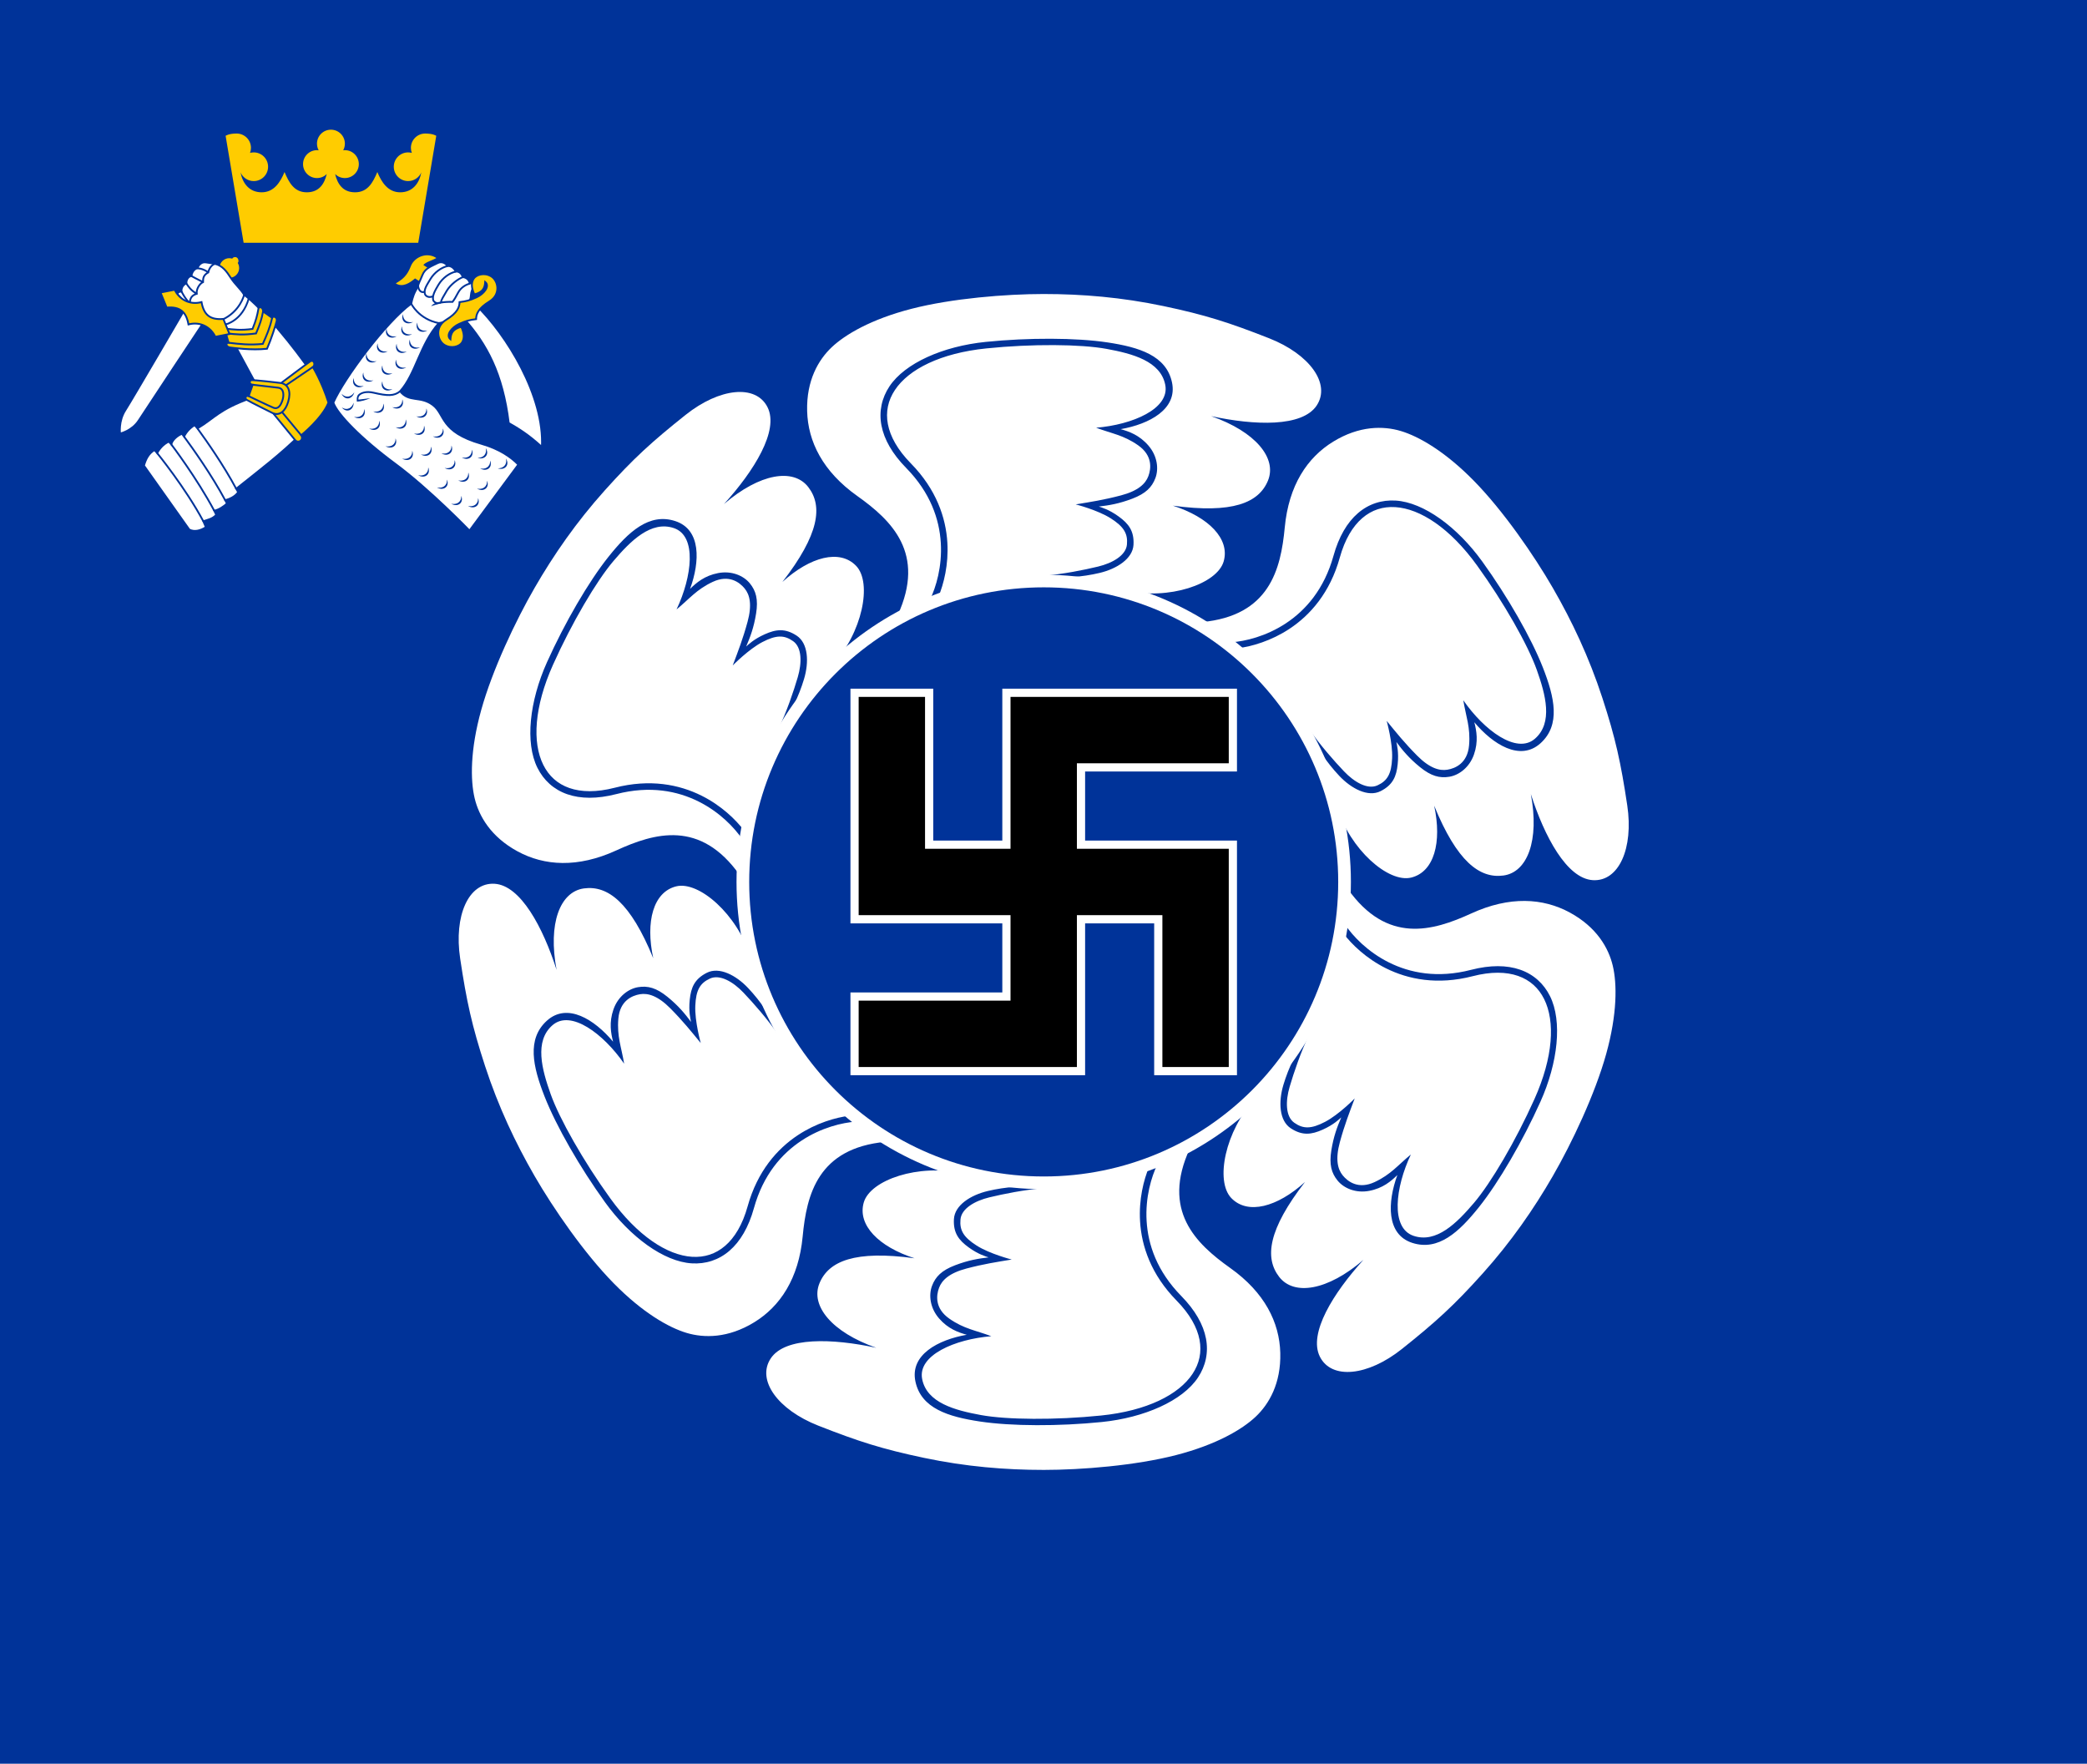
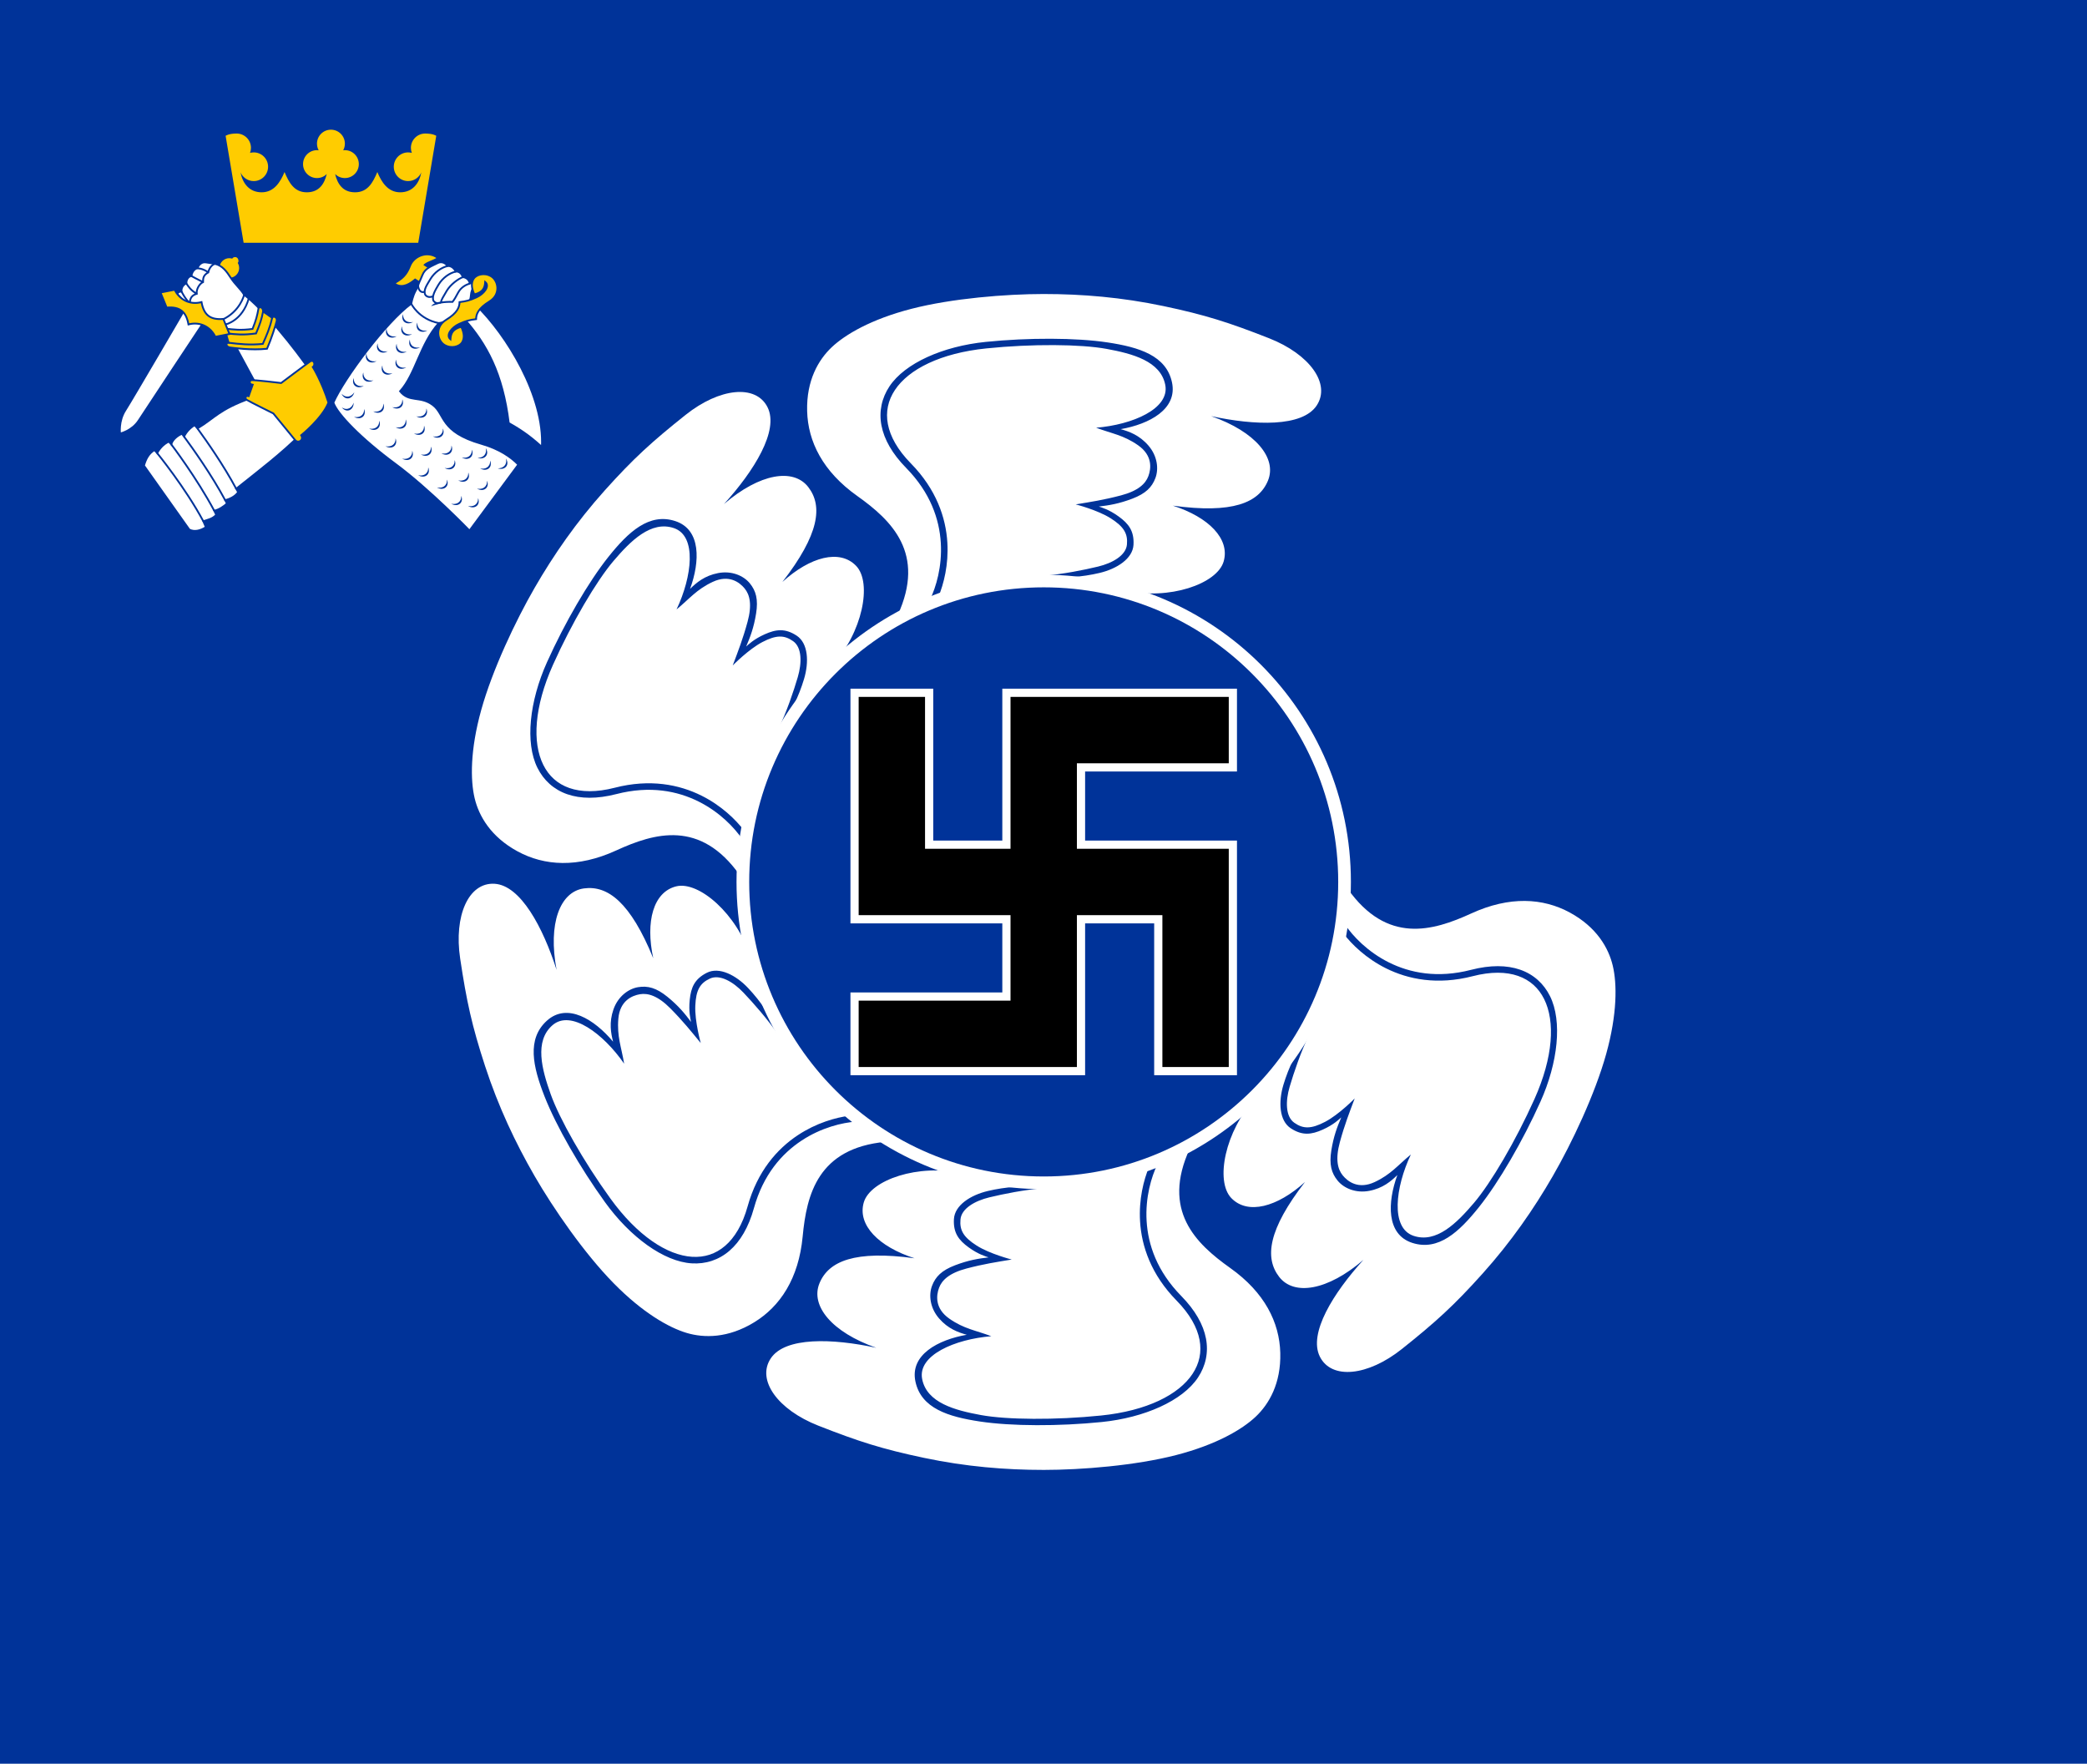
<svg xmlns="http://www.w3.org/2000/svg" xmlns:ns1="http://www.inkscape.org/namespaces/inkscape" xmlns:ns2="http://sodipodi.sourceforge.net/DTD/sodipodi-0.dtd" id="svg2" height="1200" viewBox="0 0 1893.32 2377.718" width="1420" version="1.0" ns1:version="1.0.2 (e86c870879, 2021-01-15, custom)" ns2:docname="karjalan lennosto.svg">
  <defs id="defs156" />
  <ns2:namedview pagecolor="#ffffff" bordercolor="#666666" borderopacity="1" objecttolerance="10" gridtolerance="10" guidetolerance="10" ns1:pageopacity="0" ns1:pageshadow="2" ns1:window-width="1920" ns1:window-height="1017" id="namedview154" showgrid="false" ns1:zoom="0.11313709" ns1:cx="-413.68885" ns1:cy="-505.51983" ns1:window-x="-8" ns1:window-y="-4" ns1:window-maximized="1" ns1:current-layer="svg2" ns1:snap-bbox="false" ns1:bbox-paths="false" ns1:bbox-nodes="false" ns1:snap-bbox-edge-midpoints="false" ns1:snap-bbox-midpoints="false" ns1:showpageshadow="false" showguides="true" ns1:guide-bbox="true" ns1:object-paths="false" ns1:snap-intersection-paths="false" ns1:object-nodes="true" ns1:snap-smooth-nodes="true" ns1:snap-midpoints="false" fit-margin-top="0" fit-margin-left="0" fit-margin-right="0" fit-margin-bottom="0" ns1:document-rotation="0" ns1:snap-global="true" ns1:snap-center="true">
    <ns1:grid type="xygrid" id="grid3904" originx="-957.587" originy="9.719166e-06" />
  </ns2:namedview>
  <path ns1:connector-curvature="0" id="rect3313" d="M -460.157,0 H 2353.477 V 2377.718 H -460.157 Z" style="fill:#003399;fill-opacity:1;stroke:none;stroke-width:1.007" />
  <g transform="matrix(1.082,0,0,1.079,-306.103,39.64)" id="g10384-4" style="fill:#e70924;fill-opacity:1;stroke:none;stroke-width:0.959" />
  <g transform="matrix(1.441,0,0,1.442,-224.761,-87.187)" id="g5350-5" style="fill-rule:evenodd;stroke-width:0.959">
    <g id="g4516-1" style="stroke-width:0.959" />
  </g>
  <g id="g6066" transform="matrix(1.117,0,0,1.117,-2719.489,-484.665)">
    <g id="g6437" transform="translate(-4.7945878e-6,3.548)">
      <path id="path6261" style="fill:#ffffff;fill-rule:evenodd;stroke:none;stroke-width:4.957" d="m 3282.521,785.19 c -46.062,0 -111.019,5.308 -159.775,17.876 -48.755,12.567 -79.962,31.032 -96.135,46.285 -16.174,15.253 -30.694,40.207 -29.751,77.035 0.942,36.828 18.854,72.992 60.458,102.536 41.604,29.543 83.094,69.341 48.791,143.978 l 39.053,-18.938 c 7.244,-14.841 14.741,-39.817 13.035,-68.329 -1.706,-28.512 -12.447,-60.602 -41.859,-90.566 -16.789,-17.104 -26.587,-34.479 -29.791,-51.308 -3.205,-16.829 0.335,-33.027 9.66,-47.078 18.651,-28.102 64.645,-48.456 116.15,-53.69 51.506,-5.234 109.011,-5.125 147.171,0.641 38.16,5.766 70.762,15.836 77.686,48.174 6.924,32.338 -27.366,50.435 -61.925,56.49 10.215,2.835 22.585,7.189 33.481,19.803 10.896,12.615 12.601,28.201 8.427,39.245 -4.175,11.044 -11.619,18.662 -27.84,24.844 -16.221,6.182 -28.186,8.067 -40.456,9.512 3.185,1.112 12.154,3.433 24.039,12.05 11.886,8.616 18.775,17.418 17.82,34.173 -0.955,16.755 -20.195,28.999 -40.903,33.891 -20.709,4.891 -45.986,7.343 -67.399,3.399 23.329,-1.901 48.149,-6.869 65.549,-11.067 17.4,-4.199 33.629,-13.445 34.84,-26.581 1.211,-13.136 -3.668,-21.521 -19.497,-31.608 -15.829,-10.087 -42.351,-16.862 -42.351,-16.862 18.229,-2.993 33.799,-5.366 54.555,-10.826 20.756,-5.46 29.69,-14.045 33.121,-23.165 3.431,-9.12 5.371,-24.951 -12.377,-37.362 -17.748,-12.412 -31.733,-14.039 -50.643,-21.176 43.87,-3.583 89.075,-22.921 83.459,-51.687 -5.616,-28.766 -39.713,-37.74 -70.861,-43.465 -31.147,-5.724 -89.752,-6.247 -145.089,-0.579 -55.337,5.668 -93.722,25.152 -110.343,50.194 -8.31,12.521 -11.325,26.349 -8.486,41.258 2.839,14.909 11.684,30.98 27.674,47.271 30.724,31.3 42.294,65.463 44.098,95.604 1.584,26.474 -4.239,49.809 -10.98,65.957 l 142.494,-18.579 83.147,10.453 c 52.484,12.097 111.004,-7.817 118.832,-35.059 7.828,-27.242 -18.089,-53.429 -61.315,-67.305 71.923,9.846 103.791,-3.331 114.806,-30.281 11.015,-26.95 -14.759,-58.911 -68.633,-77.779 52.715,11.419 110.052,13.407 127.42,-12.836 17.368,-26.243 -8.683,-61.946 -57.36,-81.095 -48.677,-19.149 -77.226,-28.274 -127.554,-38.882 -50.452,-10.634 -98.382,-14.564 -144.444,-14.564 z" ns2:nodetypes="zzzzzccssssssscssscssscssscssscssssssscccscsczzsz" />
      <path id="path6410" style="fill:#ffffff;fill-rule:evenodd;stroke:none;stroke-width:4.957" d="m 3282.266,2204.41 c 46.062,0 111.019,-5.308 159.775,-17.875 48.755,-12.567 79.962,-31.032 96.135,-46.285 16.174,-15.253 30.694,-40.207 29.751,-77.035 -0.942,-36.828 -18.854,-72.992 -60.458,-102.536 -41.604,-29.543 -83.094,-69.341 -48.791,-143.978 l -39.053,18.938 c -7.244,14.841 -14.741,39.817 -13.035,68.329 1.706,28.512 12.447,60.602 41.859,90.566 16.789,17.104 26.587,34.48 29.791,51.308 3.205,16.828 -0.335,33.027 -9.66,47.078 -18.651,28.102 -64.645,48.456 -116.15,53.69 -51.506,5.234 -109.011,5.125 -147.171,-0.641 -38.16,-5.766 -70.762,-15.836 -77.686,-48.174 -6.924,-32.338 27.366,-50.435 61.925,-56.49 -10.215,-2.835 -22.585,-7.189 -33.481,-19.803 -10.896,-12.615 -12.601,-28.201 -8.427,-39.245 4.175,-11.044 11.619,-18.662 27.84,-24.844 16.221,-6.182 28.186,-8.067 40.456,-9.512 -3.185,-1.112 -12.154,-3.433 -24.039,-12.05 -11.886,-8.616 -18.775,-17.418 -17.82,-34.173 0.955,-16.755 20.195,-28.999 40.903,-33.891 20.709,-4.891 45.986,-7.343 67.399,-3.399 -23.329,1.901 -48.149,6.869 -65.549,11.067 -17.4,4.199 -33.629,13.445 -34.84,26.581 -1.211,13.136 3.668,21.521 19.497,31.608 15.829,10.087 42.351,16.862 42.351,16.862 -18.229,2.993 -33.799,5.366 -54.555,10.826 -20.756,5.46 -29.69,14.045 -33.121,23.165 -3.431,9.12 -5.371,24.95 12.377,37.362 17.748,12.412 31.733,14.039 50.643,21.175 -43.87,3.583 -89.075,22.921 -83.459,51.687 5.616,28.766 39.713,37.74 70.861,43.465 31.147,5.724 89.752,6.247 145.089,0.579 55.337,-5.668 93.722,-25.152 110.343,-50.194 8.31,-12.521 11.325,-26.349 8.486,-41.258 -2.839,-14.909 -11.684,-30.98 -27.674,-47.271 -30.724,-31.3 -42.294,-65.463 -44.098,-95.603 -1.584,-26.474 4.239,-49.809 10.98,-65.957 l -142.494,18.579 -83.147,-10.453 c -52.484,-12.097 -111.004,7.817 -118.832,35.059 -7.828,27.242 18.089,53.429 61.315,67.305 -71.923,-9.847 -103.791,3.331 -114.806,30.281 -11.015,26.95 14.759,58.911 68.633,77.779 -52.715,-11.419 -110.052,-13.407 -127.42,12.836 -17.368,26.243 8.683,61.946 57.36,81.095 48.677,19.149 77.226,28.274 127.554,38.882 50.452,10.634 98.382,14.564 144.444,14.564 z" ns2:nodetypes="zzzzzccssssssscssscssscssscssscssssssscccscsczzsz" />
      <path id="path6508" style="fill:#ffffff;fill-rule:evenodd;stroke:none;stroke-width:4.957" d="m 2667.79,1849.494 c 23.031,39.891 60.107,93.491 95.368,129.431 35.261,35.94 66.855,53.733 88.151,60.113 21.296,6.38 50.167,6.478 81.59,-12.752 31.423,-19.23 53.786,-52.824 58.569,-103.626 4.783,-50.802 18.504,-106.633 100.293,-114.244 l -35.927,-24.352 c -16.475,1.147 -41.853,7.142 -65.692,22.876 -23.839,15.734 -46.259,41.08 -57.503,81.534 -6.418,23.091 -16.567,40.264 -29.538,51.454 -12.972,11.19 -28.769,16.224 -45.601,15.173 -33.662,-2.101 -74.287,-31.756 -104.572,-73.744 -30.286,-41.988 -58.944,-91.844 -73.03,-127.775 -14.087,-35.931 -21.667,-69.2 2.877,-91.365 24.544,-22.165 57.361,-1.518 79.884,25.383 -2.652,-10.264 -5.067,-23.153 0.41,-38.897 5.476,-15.744 18.122,-25.014 29.774,-26.92 11.652,-1.906 21.971,0.731 35.435,11.689 13.465,10.957 21.079,20.376 28.466,30.28 -0.63,-3.314 -3.103,-12.242 -1.584,-26.843 1.519,-14.601 5.697,-24.968 20.685,-32.519 14.988,-7.55 35.212,2.989 49.802,18.478 14.59,15.489 29.352,36.154 36.644,56.67 -13.311,-19.253 -30.023,-38.264 -42.359,-51.233 -12.336,-12.97 -28.459,-22.401 -40.44,-16.881 -11.982,5.52 -16.804,13.937 -17.625,32.689 -0.821,18.752 6.572,45.109 6.572,45.109 -11.707,-14.29 -21.546,-26.588 -36.653,-41.833 -15.107,-15.245 -27.009,-18.69 -36.622,-17.101 -9.613,1.589 -24.294,7.824 -26.169,29.399 -1.875,21.576 3.708,34.501 6.983,54.446 -25.038,-36.201 -64.388,-65.681 -86.492,-46.434 -22.104,19.247 -12.827,53.263 -2.211,83.099 10.616,29.837 39.466,80.851 72.043,125.94 32.577,45.089 68.643,68.59 98.641,70.463 14.999,0.936 28.481,-3.367 39.973,-13.28 11.492,-9.913 20.988,-25.608 27.101,-47.602 11.745,-42.258 35.546,-69.359 60.746,-85.992 22.135,-14.609 45.255,-21.233 62.611,-23.469 l -87.337,-114.113 -32.521,-77.234 c -15.766,-51.501 -62.272,-92.224 -89.778,-85.382 -27.507,6.842 -37.227,42.38 -27.631,86.753 -27.434,-67.21 -54.78,-88.22 -83.627,-84.284 -28.846,3.936 -43.639,42.237 -33.042,98.327 -16.469,-51.362 -43.415,-102.011 -74.827,-103.931 -31.412,-1.92 -49.305,38.493 -41.55,90.222 7.755,51.73 14.127,81.016 30.105,129.906 16.017,49.009 36.578,92.484 59.609,132.374 z" ns2:nodetypes="zzzzzccssssssscssscssscssscssscssssssscccscsczzsz" />
-       <path id="path6510" style="fill:#ffffff;fill-rule:evenodd;stroke:none;stroke-width:4.957" d="m 3896.998,1140.105 c -23.031,-39.891 -60.107,-93.491 -95.368,-129.431 -35.261,-35.94 -66.855,-53.733 -88.151,-60.113 -21.296,-6.38 -50.167,-6.478 -81.59,12.752 -31.423,19.23 -53.786,52.824 -58.569,103.626 -4.783,50.802 -18.504,106.633 -100.293,114.244 l 35.927,24.352 c 16.475,-1.147 41.853,-7.142 65.692,-22.876 23.839,-15.734 46.259,-41.08 57.503,-81.534 6.418,-23.092 16.567,-40.264 29.538,-51.454 12.972,-11.19 28.769,-16.224 45.601,-15.173 33.662,2.101 74.287,31.756 104.572,73.744 30.286,41.988 58.944,91.844 73.03,127.775 14.086,35.931 21.667,69.2 -2.877,91.365 -24.544,22.165 -57.361,1.518 -79.884,-25.383 2.652,10.264 5.067,23.153 -0.41,38.897 -5.476,15.744 -18.122,25.014 -29.774,26.92 -11.652,1.906 -21.971,-0.731 -35.435,-11.689 -13.465,-10.957 -21.079,-20.376 -28.466,-30.28 0.63,3.314 3.103,12.242 1.584,26.843 -1.519,14.601 -5.697,24.969 -20.685,32.519 -14.988,7.55 -35.212,-2.989 -49.802,-18.478 -14.59,-15.489 -29.352,-36.154 -36.644,-56.67 13.311,19.253 30.023,38.264 42.359,51.233 12.336,12.97 28.459,22.401 40.44,16.881 11.981,-5.52 16.804,-13.937 17.625,-32.689 0.821,-18.752 -6.572,-45.108 -6.572,-45.108 11.707,14.29 21.546,26.588 36.653,41.833 15.106,15.245 27.008,18.69 36.622,17.101 9.613,-1.589 24.293,-7.824 26.168,-29.399 1.875,-21.576 -3.708,-34.501 -6.983,-54.446 25.038,36.201 64.388,65.681 86.492,46.434 22.104,-19.247 12.827,-53.263 2.211,-83.099 -10.616,-29.837 -39.466,-80.851 -72.043,-125.94 -32.577,-45.089 -68.643,-68.59 -98.641,-70.463 -14.999,-0.936 -28.481,3.367 -39.973,13.28 -11.492,9.913 -20.988,25.608 -27.101,47.602 -11.745,42.258 -35.546,69.359 -60.746,85.992 -22.135,14.609 -45.255,21.233 -62.611,23.469 l 87.337,114.113 32.521,77.234 c 15.766,51.501 62.272,92.224 89.778,85.382 27.507,-6.842 37.227,-42.38 27.631,-86.753 27.434,67.21 54.78,88.22 83.627,84.284 28.846,-3.935 43.639,-42.237 33.042,-98.327 16.469,51.362 43.415,102.011 74.827,103.931 31.412,1.92 49.306,-38.493 41.55,-90.222 -7.755,-51.73 -14.127,-81.017 -30.105,-129.906 -16.017,-49.009 -36.578,-92.484 -59.609,-132.374 z" ns2:nodetypes="zzzzzccssssssscssscssscssscssscssssssscccscsczzsz" />
      <path id="path6512" style="fill:#ffffff;fill-rule:evenodd;stroke:none;stroke-width:4.957" d="m 2667.918,1139.884 c -23.031,39.891 -50.913,98.8 -64.407,147.307 -13.494,48.507 -13.106,84.765 -7.984,106.398 5.123,21.634 19.474,46.685 51.839,64.283 32.365,17.598 72.64,20.168 119.028,-1.091 46.387,-21.259 101.599,-37.291 149.084,29.735 l 3.126,-43.29 c -9.231,-13.694 -27.112,-32.674 -52.657,-45.453 -25.546,-12.779 -58.706,-19.522 -99.362,-9.032 -23.207,5.988 -43.153,5.785 -59.33,0.146 -16.176,-5.639 -28.435,-16.803 -35.941,-31.905 -15.011,-30.203 -9.642,-80.212 11.578,-127.434 21.22,-47.222 50.067,-96.969 74.141,-127.134 24.074,-30.165 49.095,-53.364 80.563,-43.191 31.468,10.173 29.995,48.917 17.959,81.873 7.563,-7.429 17.518,-15.964 33.891,-19.094 16.373,-3.129 30.723,3.187 38.2,12.325 7.477,9.138 10.352,19.393 7.595,36.532 -2.757,17.139 -7.107,28.443 -11.99,39.792 2.555,-2.203 9.05,-8.809 22.455,-14.794 13.405,-5.985 24.472,-7.55 38.505,1.654 14.033,9.205 15.017,31.989 8.899,52.368 -6.119,20.38 -16.634,43.497 -30.756,60.069 10.018,-21.154 18.126,-45.132 23.19,-62.3 5.064,-17.168 5.17,-35.846 -5.601,-43.462 -10.771,-7.617 -20.472,-7.584 -37.122,1.081 -16.65,8.665 -35.779,28.246 -35.779,28.246 6.522,-17.283 12.252,-31.953 17.902,-52.659 5.65,-20.705 2.682,-32.735 -3.501,-40.266 -6.183,-7.531 -18.922,-17.127 -38.545,-7.963 -19.623,9.164 -28.025,20.462 -43.66,33.27 18.832,-39.784 24.687,-88.602 -3.033,-98.121 -27.721,-9.519 -52.541,15.523 -73.072,39.635 -20.531,24.112 -50.286,74.604 -73.046,125.361 -22.76,50.757 -25.079,93.742 -11.702,120.657 6.689,13.458 17.157,22.982 31.488,27.978 14.331,4.996 32.672,5.372 54.775,-0.331 42.469,-10.958 77.84,-3.896 104.844,9.612 23.72,11.865 41.016,28.575 51.63,42.488 l 55.157,-132.693 50.626,-66.781 c 36.718,-39.404 48.732,-100.041 29.054,-120.441 -19.679,-20.401 -55.315,-11.05 -88.945,19.448 44.489,-57.364 49.011,-91.551 31.179,-114.565 -17.831,-23.014 -58.398,-16.674 -101.675,20.548 36.247,-39.943 66.637,-88.604 52.593,-116.767 -14.043,-28.163 -57.988,-23.453 -98.91,9.127 -40.922,32.581 -63.099,52.743 -97.449,91.024 -34.435,38.376 -61.804,77.919 -84.835,117.81 z" ns2:nodetypes="zzzzzccssssssscssscssscssscssscssssssscccscsczzsz" />
      <path id="path6514" style="fill:#ffffff;fill-rule:evenodd;stroke:none;stroke-width:4.957" d="m 3896.87,1849.715 c 23.031,-39.891 50.913,-98.799 64.407,-147.306 13.494,-48.507 13.106,-84.765 7.984,-106.398 -5.123,-21.633 -19.474,-46.685 -51.839,-64.283 -32.365,-17.598 -72.64,-20.168 -119.028,1.091 -46.388,21.259 -101.599,37.291 -149.084,-29.735 l -3.126,43.29 c 9.231,13.694 27.112,32.674 52.657,45.453 25.546,12.778 58.706,19.522 99.362,9.032 23.207,-5.988 43.154,-5.785 59.33,-0.146 16.176,5.639 28.435,16.803 35.941,31.905 15.012,30.203 9.642,80.212 -11.578,127.434 -21.22,47.222 -50.067,96.969 -74.141,127.134 -24.074,30.165 -49.095,53.364 -80.563,43.191 -31.468,-10.173 -29.995,-48.917 -17.959,-81.873 -7.563,7.429 -17.518,15.964 -33.891,19.094 -16.373,3.129 -30.723,-3.187 -38.2,-12.325 -7.477,-9.138 -10.352,-19.393 -7.595,-36.532 2.757,-17.139 7.107,-28.443 11.99,-39.792 -2.555,2.203 -9.05,8.809 -22.455,14.794 -13.405,5.985 -24.472,7.55 -38.505,-1.654 -14.033,-9.205 -15.017,-31.989 -8.899,-52.368 6.119,-20.38 16.634,-43.496 30.756,-60.069 -10.018,21.154 -18.126,45.132 -23.19,62.3 -5.064,17.168 -5.17,35.846 5.6,43.463 10.771,7.616 20.472,7.584 37.122,-1.081 16.65,-8.665 35.779,-28.246 35.779,-28.246 -6.522,17.283 -12.252,31.953 -17.902,52.659 -5.65,20.705 -2.682,32.735 3.501,40.266 6.183,7.531 18.922,17.127 38.545,7.963 19.623,-9.165 28.025,-20.462 43.66,-33.27 -18.832,39.784 -24.688,88.602 3.033,98.121 27.721,9.519 52.541,-15.523 73.072,-39.635 20.531,-24.112 50.286,-74.604 73.046,-125.361 22.76,-50.757 25.079,-93.742 11.702,-120.657 -6.689,-13.457 -17.157,-22.982 -31.488,-27.978 -14.331,-4.996 -32.671,-5.372 -54.775,0.331 -42.469,10.957 -77.84,3.896 -104.844,-9.612 -23.719,-11.865 -41.016,-28.575 -51.63,-42.488 l -55.157,132.693 -50.626,66.781 c -36.718,39.404 -48.732,100.041 -29.054,120.441 19.679,20.401 55.316,11.049 88.946,-19.448 -44.489,57.364 -49.011,91.551 -31.179,114.565 17.831,23.014 58.398,16.674 101.675,-20.548 -36.247,39.943 -66.637,88.604 -52.594,116.767 14.043,28.163 57.988,23.453 98.91,-9.127 40.922,-32.581 63.099,-52.742 97.45,-91.024 34.435,-38.376 61.804,-77.919 84.835,-117.81 z" ns2:nodetypes="zzzzzccssssssscssscssscssscssscssssssscccscsczzsz" />
    </g>
    <path id="path3095-6" d="m 3282.46,1127.576 c -204.77,0 -370.837,165.998 -370.837,370.771 0,204.773 166.067,370.772 370.837,370.772 204.77,0 370.705,-165.999 370.705,-370.772 0,-204.772 -165.935,-370.771 -370.705,-370.771 z m 0,15.187 c 196.342,0 355.386,159.242 355.386,355.585 0,196.344 -159.044,355.452 -355.386,355.452 -196.342,0 -355.521,-159.108 -355.521,-355.452 0,-196.343 159.179,-355.585 355.521,-355.585 z" style="fill:#ffffff;fill-opacity:1;fill-rule:nonzero;stroke:none;stroke-width:0.989;stroke-miterlimit:4;stroke-dasharray:none" ns1:connector-curvature="0" ns2:nodetypes="ssssssssss" />
    <g id="path3102-3" style="opacity:1" transform="translate(-5.5479459e-4,-4.4181945e-4)">
      <path style="color:#000000;font-style:normal;font-variant:normal;font-weight:normal;font-stretch:normal;font-size:medium;line-height:normal;font-family:sans-serif;font-variant-ligatures:normal;font-variant-position:normal;font-variant-caps:normal;font-variant-numeric:normal;font-variant-alternates:normal;font-variant-east-asian:normal;font-feature-settings:normal;font-variation-settings:normal;text-indent:0;text-align:start;text-decoration:none;text-decoration-line:none;text-decoration-style:solid;text-decoration-color:#000000;letter-spacing:normal;word-spacing:normal;text-transform:none;writing-mode:lr-tb;direction:ltr;text-orientation:mixed;dominant-baseline:auto;baseline-shift:baseline;text-anchor:start;white-space:normal;shape-padding:0;shape-margin:0;inline-size:0;clip-rule:nonzero;display:inline;overflow:visible;visibility:visible;isolation:auto;mix-blend-mode:normal;color-interpolation:sRGB;color-interpolation-filters:linearRGB;solid-color:#000000;solid-opacity:1;vector-effect:none;fill:#ffffff;fill-opacity:1;fill-rule:nonzero;stroke:none;stroke-linecap:butt;stroke-linejoin:miter;stroke-miterlimit:4;stroke-dasharray:none;stroke-dashoffset:0;stroke-opacity:1;color-rendering:auto;image-rendering:auto;shape-rendering:auto;text-rendering:auto;enable-background:accumulate;stop-color:#000000;stop-opacity:1" d="m 3049.137,1265.09 v 4.953 278.269 h 183.293 v 83.363 h -183.293 v 99.93 h 283.223 v -183.293 h 83.363 v 183.293 h 99.93 v -283.223 h -183.293 v -83.363 h 183.293 v -99.93 h -283.223 v 183.293 h -83.363 v -183.293 z" id="path6156" />
      <path style="color:#000000;font-style:normal;font-variant:normal;font-weight:normal;font-stretch:normal;font-size:medium;line-height:normal;font-family:sans-serif;font-variant-ligatures:normal;font-variant-position:normal;font-variant-caps:normal;font-variant-numeric:normal;font-variant-alternates:normal;font-variant-east-asian:normal;font-feature-settings:normal;font-variation-settings:normal;text-indent:0;text-align:start;text-decoration:none;text-decoration-line:none;text-decoration-style:solid;text-decoration-color:#000000;letter-spacing:normal;word-spacing:normal;text-transform:none;writing-mode:lr-tb;direction:ltr;text-orientation:mixed;dominant-baseline:auto;baseline-shift:baseline;text-anchor:start;white-space:normal;shape-padding:0;shape-margin:0;inline-size:0;clip-rule:nonzero;display:inline;overflow:visible;visibility:visible;isolation:auto;mix-blend-mode:normal;color-interpolation:sRGB;color-interpolation-filters:linearRGB;solid-color:#000000;solid-opacity:1;vector-effect:none;fill:#000000;fill-opacity:1;fill-rule:nonzero;stroke:none;stroke-linecap:butt;stroke-linejoin:miter;stroke-miterlimit:4;stroke-dasharray:none;stroke-dashoffset:0;stroke-opacity:1;color-rendering:auto;image-rendering:auto;shape-rendering:auto;text-rendering:auto;enable-background:accumulate;stop-color:#000000;stop-opacity:1" d="m 3059.043,1274.996 h 80.117 v 183.293 h 103.176 v -183.293 h 263.408 v 80.117 h -183.291 v 103.176 h 183.291 v 263.408 h -80.115 v -183.291 h -103.176 v 183.291 H 3059.043 v -80.115 h 183.293 V 1538.406 H 3059.043 Z" id="path6171" />
    </g>
  </g>
  <g id="g2496" transform="matrix(1.372,0,0,1.372,-2830.96,-1223.367)">
    <g id="g1285" transform="translate(3.548)">
      <path style="font-variation-settings:normal;opacity:1;vector-effect:none;fill:#ffffff;fill-opacity:1;stroke:#003399;stroke-width:1.774;stroke-linecap:butt;stroke-linejoin:miter;stroke-miterlimit:4;stroke-dasharray:none;stroke-dashoffset:0;stroke-opacity:1;stop-color:#000000;stop-opacity:1" d="m 2180.276,1204.591 c 22.449,25.155 38.131,54.125 44.087,102.739 9.164,5.238 19.07,11.134 32.565,23.544 2.523,-49.794 -34.683,-110.345 -64.86,-139.453 z" id="path988" ns2:nodetypes="ccccc" />
      <path id="path1028" style="font-variation-settings:normal;vector-effect:none;fill:#ffcc00;fill-opacity:1;stroke:none;stroke-width:1.774;stroke-linecap:butt;stroke-linejoin:miter;stroke-miterlimit:4;stroke-dasharray:none;stroke-dashoffset:0;stroke-opacity:1;stop-color:#000000" d="m 2147.715,1142.874 c -8.133,-1.762 -16.658,2.973 -19.56,10.354 -3.571,9.085 -7.521,12.609 -14.785,16.892 6.809,4.432 14.186,-0.867 18.902,-4.9 l 11.689,7.634 8.501,-12.953 -12.021,-7.853 c 2.294,-2.993 8.394,-4.289 12.768,-6.868 -1.761,-1.146 -3.617,-1.899 -5.494,-2.306 z" ns2:nodetypes="csccccccc" />
      <path id="path1139" style="font-variation-settings:normal;vector-effect:none;fill:#ffffff;fill-opacity:1;stroke:#003399;stroke-width:1;stroke-linecap:butt;stroke-linejoin:miter;stroke-miterlimit:4;stroke-dasharray:none;stroke-dashoffset:0;stroke-opacity:1;stop-color:#000000" d="m 1986.543,515.352 c -4.12,-4.207 -10.534,-8.68 -20.41,-11.502 -23.202,-6.629 -20.014,-16.356 -27.002,-21.545 -6.987,-5.189 -13.007,-1.205 -18.088,-7.557 8.618,-9.504 10.988,-26.116 21.445,-37.76 2.527,-0.303 9.705,-2.782 13.018,-6.797 3.312,-4.015 4.513,-5.042 4.781,-8.691 0.268,-3.649 2.413,-5.229 1.779,-6.125 -0.634,-0.895 -2.377,-0.332 -2.377,-0.332 -0.668,-3.361 -3.869,-3.527 -3.869,-3.527 -1.221,-3.559 -3.897,-3.062 -3.897,-3.062 -1.84,-3.573 -4.516,-3.074 -4.516,-3.074 0,0 -1.51,-2.196 -3.857,-2.096 -0.542,0.023 -1.127,0.169 -1.75,0.492 -3.322,1.722 -6.856,2.747 -8.355,6.562 -1.301,3.311 -2.476,5.048 -2.381,6.391 -2.3,3.463 -3.08,5.994 -3.854,9.506 -14.13,10.432 -37.104,41.298 -43.105,54.77 2.076,6.23 15.184,19.807 34.242,33.895 19.059,14.087 41.156,37.014 41.156,37.014 z" transform="matrix(1.774,0,0,1.774,-1290.374,433.932)" ns2:nodetypes="ccsccsccccccscscccccc" />
      <path id="path1007" style="font-variation-settings:normal;vector-effect:none;fill:none;fill-opacity:1;stroke:#003399;stroke-width:1.774;stroke-linecap:butt;stroke-linejoin:miter;stroke-miterlimit:4;stroke-dasharray:none;stroke-dashoffset:0;stroke-opacity:1;stop-color:#000000" d="m 2128.545,1190.082 c 0,0 7.243,15.184 27.102,19.078" ns2:nodetypes="cc" />
      <path id="path1141" style="font-variation-settings:normal;vector-effect:none;fill:none;fill-opacity:1;stroke:#003399;stroke-width:1.774;stroke-linecap:butt;stroke-linejoin:miter;stroke-miterlimit:4;stroke-dasharray:none;stroke-dashoffset:0;stroke-opacity:1;stop-color:#000000" d="m 2149.957,1182.715 c -3.878,1.912 -7.461,0.106 -8.049,-2.468 -0.964,-4.217 1.616,-7.938 5.381,-14.252 4.143,-6.947 11.296,-11.731 17.088,-12.912 m -9.964,36.591 c -1.94,-0.23 -4.069,-1.683 -4.38,-3.443 -0.753,-4.26 1.501,-8.466 5.266,-14.78 4.143,-6.947 11.296,-11.731 17.088,-12.912 m 13.775,11.691 c -3.557,1.097 -8.772,3.57 -11.685,9.234 -1.897,3.689 -3.736,6.79 -5.361,8.825 -4.435,-0.129 -8.27,0.163 -11.543,0.685 0.412,-2.525 2.49,-5.914 5.861,-11.565 3.708,-6.218 11.331,-11.842 15.865,-13.44 m -43.915,9.248 c 0.258,2.151 1.853,6.46 5.92,5.301" ns2:nodetypes="cssccssccsccsccc" />
      <path style="color:#000000;font-style:normal;font-variant:normal;font-weight:normal;font-stretch:normal;font-size:medium;line-height:normal;font-family:sans-serif;font-variant-ligatures:normal;font-variant-position:normal;font-variant-caps:normal;font-variant-numeric:normal;font-variant-alternates:normal;font-variant-east-asian:normal;font-feature-settings:normal;font-variation-settings:normal;text-indent:0;text-align:start;text-decoration:none;text-decoration-line:none;text-decoration-style:solid;text-decoration-color:#000000;letter-spacing:normal;word-spacing:normal;text-transform:none;writing-mode:lr-tb;direction:ltr;text-orientation:mixed;dominant-baseline:auto;baseline-shift:baseline;text-anchor:start;white-space:normal;shape-padding:0;shape-margin:0;inline-size:0;clip-rule:nonzero;display:inline;overflow:visible;visibility:visible;opacity:1;isolation:auto;mix-blend-mode:normal;color-interpolation:sRGB;color-interpolation-filters:linearRGB;solid-color:#000000;solid-opacity:1;vector-effect:none;fill:#003399;fill-opacity:1;fill-rule:nonzero;stroke:none;stroke-linecap:butt;stroke-linejoin:miter;stroke-miterlimit:4;stroke-dasharray:none;stroke-dashoffset:0;stroke-opacity:1;color-rendering:auto;image-rendering:auto;shape-rendering:auto;text-rendering:auto;enable-background:accumulate;stop-color:#000000;stop-opacity:1" d="m 2157.722,1189.903 -0.296,-1.856 c -3.952,0.723 -6.808,1.496 -9.403,4.444 3.466,-1.062 7.042,-2.148 9.698,-2.588 z" id="path1143" ns2:nodetypes="cccc" />
      <path id="path1153" style="font-variation-settings:normal;opacity:1;vector-effect:none;fill:#ffcc00;fill-opacity:1;stroke:#003399;stroke-width:1.774;stroke-linecap:butt;stroke-linejoin:miter;stroke-miterlimit:4;stroke-dasharray:none;stroke-dashoffset:0;stroke-opacity:1;stop-color:#000000;stop-opacity:1" d="m 2162.784,1205.949 c -11.253,6.92 -8.668,20.391 -1.535,24.667 6.847,4.104 14.83,1.472 17.255,-2.515 2.425,-3.986 2.164,-9.09 -0.817,-15.3 -8.757,2.294 -10.241,6.658 -10.636,12.247 -4.98,-4.215 1.469,-11.844 8.448,-15.047 6.979,-3.203 10.389,-3.944 16.759,-4.741 0.064,-4.876 1.975,-10.521 13.228,-17.442 11.253,-6.92 8.668,-20.391 1.535,-24.667 -6.847,-4.104 -14.83,-1.472 -17.255,2.515 -2.425,3.986 -2.164,9.09 0.817,15.3 8.757,-2.294 10.241,-6.658 10.636,-12.247 4.98,4.215 -1.469,11.844 -8.448,15.047 -6.979,3.203 -10.389,3.944 -16.759,4.741 -0.064,4.876 -1.975,10.521 -13.228,17.442 z" ns2:nodetypes="zszcczczszcczcz" />
      <g id="g1162">
        <path style="color:#000000;font-style:normal;font-variant:normal;font-weight:normal;font-stretch:normal;font-size:medium;line-height:normal;font-family:sans-serif;font-variant-ligatures:normal;font-variant-position:normal;font-variant-caps:normal;font-variant-numeric:normal;font-variant-alternates:normal;font-variant-east-asian:normal;font-feature-settings:normal;font-variation-settings:normal;text-indent:0;text-align:start;text-decoration:none;text-decoration-line:none;text-decoration-style:solid;text-decoration-color:#000000;letter-spacing:normal;word-spacing:normal;text-transform:none;writing-mode:lr-tb;direction:ltr;text-orientation:mixed;dominant-baseline:auto;baseline-shift:baseline;text-anchor:start;white-space:normal;shape-padding:0;shape-margin:0;inline-size:0;clip-rule:nonzero;display:inline;overflow:visible;visibility:visible;opacity:1;isolation:auto;mix-blend-mode:normal;color-interpolation:sRGB;color-interpolation-filters:linearRGB;solid-color:#000000;solid-opacity:1;vector-effect:none;fill:#003399;fill-opacity:1;fill-rule:nonzero;stroke:none;stroke-linecap:butt;stroke-linejoin:miter;stroke-miterlimit:4;stroke-dasharray:none;stroke-dashoffset:0;stroke-opacity:1;color-rendering:auto;image-rendering:auto;shape-rendering:auto;text-rendering:auto;enable-background:accumulate;stop-color:#000000;stop-opacity:1" d="m 2091.182,1295.916 c 6.177,3.636 12.555,-0.556 9.922,-7.717 0.072,6.627 -4.907,8.79 -9.922,7.717 z" id="path1155" ns2:nodetypes="ccc" />
        <path style="color:#000000;font-style:normal;font-variant:normal;font-weight:normal;font-stretch:normal;font-size:medium;line-height:normal;font-family:sans-serif;font-variant-ligatures:normal;font-variant-position:normal;font-variant-caps:normal;font-variant-numeric:normal;font-variant-alternates:normal;font-variant-east-asian:normal;font-feature-settings:normal;font-variation-settings:normal;text-indent:0;text-align:start;text-decoration:none;text-decoration-line:none;text-decoration-style:solid;text-decoration-color:#000000;letter-spacing:normal;word-spacing:normal;text-transform:none;writing-mode:lr-tb;direction:ltr;text-orientation:mixed;dominant-baseline:auto;baseline-shift:baseline;text-anchor:start;white-space:normal;shape-padding:0;shape-margin:0;inline-size:0;clip-rule:nonzero;display:inline;overflow:visible;visibility:visible;opacity:1;isolation:auto;mix-blend-mode:normal;color-interpolation:sRGB;color-interpolation-filters:linearRGB;solid-color:#000000;solid-opacity:1;vector-effect:none;fill:#003399;fill-opacity:1;fill-rule:nonzero;stroke:none;stroke-linecap:butt;stroke-linejoin:miter;stroke-miterlimit:4;stroke-dasharray:none;stroke-dashoffset:0;stroke-opacity:1;color-rendering:auto;image-rendering:auto;shape-rendering:auto;text-rendering:auto;enable-background:accumulate;stop-color:#000000;stop-opacity:1" d="m 2184.32,1388.837 c 6.177,3.636 12.555,-0.556 9.922,-7.717 0.072,6.627 -4.907,8.79 -9.922,7.717 z" id="path1164" ns2:nodetypes="ccc" />
        <path style="color:#000000;font-style:normal;font-variant:normal;font-weight:normal;font-stretch:normal;font-size:medium;line-height:normal;font-family:sans-serif;font-variant-ligatures:normal;font-variant-position:normal;font-variant-caps:normal;font-variant-numeric:normal;font-variant-alternates:normal;font-variant-east-asian:normal;font-feature-settings:normal;font-variation-settings:normal;text-indent:0;text-align:start;text-decoration:none;text-decoration-line:none;text-decoration-style:solid;text-decoration-color:#000000;letter-spacing:normal;word-spacing:normal;text-transform:none;writing-mode:lr-tb;direction:ltr;text-orientation:mixed;dominant-baseline:auto;baseline-shift:baseline;text-anchor:start;white-space:normal;shape-padding:0;shape-margin:0;inline-size:0;clip-rule:nonzero;display:inline;overflow:visible;visibility:visible;opacity:1;isolation:auto;mix-blend-mode:normal;color-interpolation:sRGB;color-interpolation-filters:linearRGB;solid-color:#000000;solid-opacity:1;vector-effect:none;fill:#003399;fill-opacity:1;fill-rule:nonzero;stroke:none;stroke-linecap:butt;stroke-linejoin:miter;stroke-miterlimit:4;stroke-dasharray:none;stroke-dashoffset:0;stroke-opacity:1;color-rendering:auto;image-rendering:auto;shape-rendering:auto;text-rendering:auto;enable-background:accumulate;stop-color:#000000;stop-opacity:1" d="m 2193.177,1371.775 c 6.177,3.636 12.555,-0.556 9.922,-7.717 0.072,6.627 -4.907,8.79 -9.922,7.717 z" id="path1168" ns2:nodetypes="ccc" />
        <path style="color:#000000;font-style:normal;font-variant:normal;font-weight:normal;font-stretch:normal;font-size:medium;line-height:normal;font-family:sans-serif;font-variant-ligatures:normal;font-variant-position:normal;font-variant-caps:normal;font-variant-numeric:normal;font-variant-alternates:normal;font-variant-east-asian:normal;font-feature-settings:normal;font-variation-settings:normal;text-indent:0;text-align:start;text-decoration:none;text-decoration-line:none;text-decoration-style:solid;text-decoration-color:#000000;letter-spacing:normal;word-spacing:normal;text-transform:none;writing-mode:lr-tb;direction:ltr;text-orientation:mixed;dominant-baseline:auto;baseline-shift:baseline;text-anchor:start;white-space:normal;shape-padding:0;shape-margin:0;inline-size:0;clip-rule:nonzero;display:inline;overflow:visible;visibility:visible;opacity:1;isolation:auto;mix-blend-mode:normal;color-interpolation:sRGB;color-interpolation-filters:linearRGB;solid-color:#000000;solid-opacity:1;vector-effect:none;fill:#003399;fill-opacity:1;fill-rule:nonzero;stroke:none;stroke-linecap:butt;stroke-linejoin:miter;stroke-miterlimit:4;stroke-dasharray:none;stroke-dashoffset:0;stroke-opacity:1;color-rendering:auto;image-rendering:auto;shape-rendering:auto;text-rendering:auto;enable-background:accumulate;stop-color:#000000;stop-opacity:1" d="m 2174.718,1363.675 c 6.177,3.636 12.555,-0.556 9.922,-7.717 0.072,6.627 -4.907,8.79 -9.922,7.717 z" id="path1170" ns2:nodetypes="ccc" />
        <path style="color:#000000;font-style:normal;font-variant:normal;font-weight:normal;font-stretch:normal;font-size:medium;line-height:normal;font-family:sans-serif;font-variant-ligatures:normal;font-variant-position:normal;font-variant-caps:normal;font-variant-numeric:normal;font-variant-alternates:normal;font-variant-east-asian:normal;font-feature-settings:normal;font-variation-settings:normal;text-indent:0;text-align:start;text-decoration:none;text-decoration-line:none;text-decoration-style:solid;text-decoration-color:#000000;letter-spacing:normal;word-spacing:normal;text-transform:none;writing-mode:lr-tb;direction:ltr;text-orientation:mixed;dominant-baseline:auto;baseline-shift:baseline;text-anchor:start;white-space:normal;shape-padding:0;shape-margin:0;inline-size:0;clip-rule:nonzero;display:inline;overflow:visible;visibility:visible;opacity:1;isolation:auto;mix-blend-mode:normal;color-interpolation:sRGB;color-interpolation-filters:linearRGB;solid-color:#000000;solid-opacity:1;vector-effect:none;fill:#003399;fill-opacity:1;fill-rule:nonzero;stroke:none;stroke-linecap:butt;stroke-linejoin:miter;stroke-miterlimit:4;stroke-dasharray:none;stroke-dashoffset:0;stroke-opacity:1;color-rendering:auto;image-rendering:auto;shape-rendering:auto;text-rendering:auto;enable-background:accumulate;stop-color:#000000;stop-opacity:1" d="m 2153.803,1370.631 c 6.177,3.636 12.555,-0.556 9.922,-7.717 0.072,6.627 -4.907,8.79 -9.922,7.717 z" id="path1172" ns2:nodetypes="ccc" />
        <path style="color:#000000;font-style:normal;font-variant:normal;font-weight:normal;font-stretch:normal;font-size:medium;line-height:normal;font-family:sans-serif;font-variant-ligatures:normal;font-variant-position:normal;font-variant-caps:normal;font-variant-numeric:normal;font-variant-alternates:normal;font-variant-east-asian:normal;font-feature-settings:normal;font-variation-settings:normal;text-indent:0;text-align:start;text-decoration:none;text-decoration-line:none;text-decoration-style:solid;text-decoration-color:#000000;letter-spacing:normal;word-spacing:normal;text-transform:none;writing-mode:lr-tb;direction:ltr;text-orientation:mixed;dominant-baseline:auto;baseline-shift:baseline;text-anchor:start;white-space:normal;shape-padding:0;shape-margin:0;inline-size:0;clip-rule:nonzero;display:inline;overflow:visible;visibility:visible;opacity:1;isolation:auto;mix-blend-mode:normal;color-interpolation:sRGB;color-interpolation-filters:linearRGB;solid-color:#000000;solid-opacity:1;vector-effect:none;fill:#003399;fill-opacity:1;fill-rule:nonzero;stroke:none;stroke-linecap:butt;stroke-linejoin:miter;stroke-miterlimit:4;stroke-dasharray:none;stroke-dashoffset:0;stroke-opacity:1;color-rendering:auto;image-rendering:auto;shape-rendering:auto;text-rendering:auto;enable-background:accumulate;stop-color:#000000;stop-opacity:1" d="m 2158.176,1337.131 c 6.177,3.636 12.555,-0.556 9.922,-7.717 0.072,6.627 -4.907,8.79 -9.922,7.717 z" id="path1174" ns2:nodetypes="ccc" />
        <path style="color:#000000;font-style:normal;font-variant:normal;font-weight:normal;font-stretch:normal;font-size:medium;line-height:normal;font-family:sans-serif;font-variant-ligatures:normal;font-variant-position:normal;font-variant-caps:normal;font-variant-numeric:normal;font-variant-alternates:normal;font-variant-east-asian:normal;font-feature-settings:normal;font-variation-settings:normal;text-indent:0;text-align:start;text-decoration:none;text-decoration-line:none;text-decoration-style:solid;text-decoration-color:#000000;letter-spacing:normal;word-spacing:normal;text-transform:none;writing-mode:lr-tb;direction:ltr;text-orientation:mixed;dominant-baseline:auto;baseline-shift:baseline;text-anchor:start;white-space:normal;shape-padding:0;shape-margin:0;inline-size:0;clip-rule:nonzero;display:inline;overflow:visible;visibility:visible;opacity:1;isolation:auto;mix-blend-mode:normal;color-interpolation:sRGB;color-interpolation-filters:linearRGB;solid-color:#000000;solid-opacity:1;vector-effect:none;fill:#003399;fill-opacity:1;fill-rule:nonzero;stroke:none;stroke-linecap:butt;stroke-linejoin:miter;stroke-miterlimit:4;stroke-dasharray:none;stroke-dashoffset:0;stroke-opacity:1;color-rendering:auto;image-rendering:auto;shape-rendering:auto;text-rendering:auto;enable-background:accumulate;stop-color:#000000;stop-opacity:1" d="m 2137.996,1338.208 c 6.177,3.636 12.555,-0.556 9.922,-7.717 0.072,6.627 -4.907,8.79 -9.922,7.717 z" id="path1176" ns2:nodetypes="ccc" />
        <path style="color:#000000;font-style:normal;font-variant:normal;font-weight:normal;font-stretch:normal;font-size:medium;line-height:normal;font-family:sans-serif;font-variant-ligatures:normal;font-variant-position:normal;font-variant-caps:normal;font-variant-numeric:normal;font-variant-alternates:normal;font-variant-east-asian:normal;font-feature-settings:normal;font-variation-settings:normal;text-indent:0;text-align:start;text-decoration:none;text-decoration-line:none;text-decoration-style:solid;text-decoration-color:#000000;letter-spacing:normal;word-spacing:normal;text-transform:none;writing-mode:lr-tb;direction:ltr;text-orientation:mixed;dominant-baseline:auto;baseline-shift:baseline;text-anchor:start;white-space:normal;shape-padding:0;shape-margin:0;inline-size:0;clip-rule:nonzero;display:inline;overflow:visible;visibility:visible;opacity:1;isolation:auto;mix-blend-mode:normal;color-interpolation:sRGB;color-interpolation-filters:linearRGB;solid-color:#000000;solid-opacity:1;vector-effect:none;fill:#003399;fill-opacity:1;fill-rule:nonzero;stroke:none;stroke-linecap:butt;stroke-linejoin:miter;stroke-miterlimit:4;stroke-dasharray:none;stroke-dashoffset:0;stroke-opacity:1;color-rendering:auto;image-rendering:auto;shape-rendering:auto;text-rendering:auto;enable-background:accumulate;stop-color:#000000;stop-opacity:1" d="m 2161.325,1351.49 c 6.177,3.636 12.555,-0.556 9.922,-7.717 0.072,6.627 -4.907,8.79 -9.922,7.717 z" id="path1178" ns2:nodetypes="ccc" />
        <path style="color:#000000;font-style:normal;font-variant:normal;font-weight:normal;font-stretch:normal;font-size:medium;line-height:normal;font-family:sans-serif;font-variant-ligatures:normal;font-variant-position:normal;font-variant-caps:normal;font-variant-numeric:normal;font-variant-alternates:normal;font-variant-east-asian:normal;font-feature-settings:normal;font-variation-settings:normal;text-indent:0;text-align:start;text-decoration:none;text-decoration-line:none;text-decoration-style:solid;text-decoration-color:#000000;letter-spacing:normal;word-spacing:normal;text-transform:none;writing-mode:lr-tb;direction:ltr;text-orientation:mixed;dominant-baseline:auto;baseline-shift:baseline;text-anchor:start;white-space:normal;shape-padding:0;shape-margin:0;inline-size:0;clip-rule:nonzero;display:inline;overflow:visible;visibility:visible;opacity:1;isolation:auto;mix-blend-mode:normal;color-interpolation:sRGB;color-interpolation-filters:linearRGB;solid-color:#000000;solid-opacity:1;vector-effect:none;fill:#003399;fill-opacity:1;fill-rule:nonzero;stroke:none;stroke-linecap:butt;stroke-linejoin:miter;stroke-miterlimit:4;stroke-dasharray:none;stroke-dashoffset:0;stroke-opacity:1;color-rendering:auto;image-rendering:auto;shape-rendering:auto;text-rendering:auto;enable-background:accumulate;stop-color:#000000;stop-opacity:1" d="m 2167.814,1386.632 c 6.177,3.636 12.555,-0.556 9.922,-7.717 0.072,6.627 -4.907,8.79 -9.922,7.717 z" id="path1180" ns2:nodetypes="ccc" />
        <path style="color:#000000;font-style:normal;font-variant:normal;font-weight:normal;font-stretch:normal;font-size:medium;line-height:normal;font-family:sans-serif;font-variant-ligatures:normal;font-variant-position:normal;font-variant-caps:normal;font-variant-numeric:normal;font-variant-alternates:normal;font-variant-east-asian:normal;font-feature-settings:normal;font-variation-settings:normal;text-indent:0;text-align:start;text-decoration:none;text-decoration-line:none;text-decoration-style:solid;text-decoration-color:#000000;letter-spacing:normal;word-spacing:normal;text-transform:none;writing-mode:lr-tb;direction:ltr;text-orientation:mixed;dominant-baseline:auto;baseline-shift:baseline;text-anchor:start;white-space:normal;shape-padding:0;shape-margin:0;inline-size:0;clip-rule:nonzero;display:inline;overflow:visible;visibility:visible;opacity:1;isolation:auto;mix-blend-mode:normal;color-interpolation:sRGB;color-interpolation-filters:linearRGB;solid-color:#000000;solid-opacity:1;vector-effect:none;fill:#003399;fill-opacity:1;fill-rule:nonzero;stroke:none;stroke-linecap:butt;stroke-linejoin:miter;stroke-miterlimit:4;stroke-dasharray:none;stroke-dashoffset:0;stroke-opacity:1;color-rendering:auto;image-rendering:auto;shape-rendering:auto;text-rendering:auto;enable-background:accumulate;stop-color:#000000;stop-opacity:1" d="m 2196.206,1351.936 c 6.177,3.636 12.555,-0.556 9.922,-7.717 0.072,6.627 -4.907,8.79 -9.922,7.717 z" id="path1182" ns2:nodetypes="ccc" />
        <path style="color:#000000;font-style:normal;font-variant:normal;font-weight:normal;font-stretch:normal;font-size:medium;line-height:normal;font-family:sans-serif;font-variant-ligatures:normal;font-variant-position:normal;font-variant-caps:normal;font-variant-numeric:normal;font-variant-alternates:normal;font-variant-east-asian:normal;font-feature-settings:normal;font-variation-settings:normal;text-indent:0;text-align:start;text-decoration:none;text-decoration-line:none;text-decoration-style:solid;text-decoration-color:#000000;letter-spacing:normal;word-spacing:normal;text-transform:none;writing-mode:lr-tb;direction:ltr;text-orientation:mixed;dominant-baseline:auto;baseline-shift:baseline;text-anchor:start;white-space:normal;shape-padding:0;shape-margin:0;inline-size:0;clip-rule:nonzero;display:inline;overflow:visible;visibility:visible;opacity:1;isolation:auto;mix-blend-mode:normal;color-interpolation:sRGB;color-interpolation-filters:linearRGB;solid-color:#000000;solid-opacity:1;vector-effect:none;fill:#003399;fill-opacity:1;fill-rule:nonzero;stroke:none;stroke-linecap:butt;stroke-linejoin:miter;stroke-miterlimit:4;stroke-dasharray:none;stroke-dashoffset:0;stroke-opacity:1;color-rendering:auto;image-rendering:auto;shape-rendering:auto;text-rendering:auto;enable-background:accumulate;stop-color:#000000;stop-opacity:1" d="m 2135.345,1358.64 c 6.177,3.636 12.555,-0.556 9.922,-7.717 0.072,6.627 -4.907,8.79 -9.922,7.717 z" id="path1184" ns2:nodetypes="ccc" />
        <path style="color:#000000;font-style:normal;font-variant:normal;font-weight:normal;font-stretch:normal;font-size:medium;line-height:normal;font-family:sans-serif;font-variant-ligatures:normal;font-variant-position:normal;font-variant-caps:normal;font-variant-numeric:normal;font-variant-alternates:normal;font-variant-east-asian:normal;font-feature-settings:normal;font-variation-settings:normal;text-indent:0;text-align:start;text-decoration:none;text-decoration-line:none;text-decoration-style:solid;text-decoration-color:#000000;letter-spacing:normal;word-spacing:normal;text-transform:none;writing-mode:lr-tb;direction:ltr;text-orientation:mixed;dominant-baseline:auto;baseline-shift:baseline;text-anchor:start;white-space:normal;shape-padding:0;shape-margin:0;inline-size:0;clip-rule:nonzero;display:inline;overflow:visible;visibility:visible;opacity:1;isolation:auto;mix-blend-mode:normal;color-interpolation:sRGB;color-interpolation-filters:linearRGB;solid-color:#000000;solid-opacity:1;vector-effect:none;fill:#003399;fill-opacity:1;fill-rule:nonzero;stroke:none;stroke-linecap:butt;stroke-linejoin:miter;stroke-miterlimit:4;stroke-dasharray:none;stroke-dashoffset:0;stroke-opacity:1;color-rendering:auto;image-rendering:auto;shape-rendering:auto;text-rendering:auto;enable-background:accumulate;stop-color:#000000;stop-opacity:1" d="m 2119.611,1342.329 c 6.177,3.636 12.555,-0.556 9.922,-7.717 0.072,6.627 -4.907,8.79 -9.922,7.717 z" id="path1186" ns2:nodetypes="ccc" />
        <path style="color:#000000;font-style:normal;font-variant:normal;font-weight:normal;font-stretch:normal;font-size:medium;line-height:normal;font-family:sans-serif;font-variant-ligatures:normal;font-variant-position:normal;font-variant-caps:normal;font-variant-numeric:normal;font-variant-alternates:normal;font-variant-east-asian:normal;font-feature-settings:normal;font-variation-settings:normal;text-indent:0;text-align:start;text-decoration:none;text-decoration-line:none;text-decoration-style:solid;text-decoration-color:#000000;letter-spacing:normal;word-spacing:normal;text-transform:none;writing-mode:lr-tb;direction:ltr;text-orientation:mixed;dominant-baseline:auto;baseline-shift:baseline;text-anchor:start;white-space:normal;shape-padding:0;shape-margin:0;inline-size:0;clip-rule:nonzero;display:inline;overflow:visible;visibility:visible;opacity:1;isolation:auto;mix-blend-mode:normal;color-interpolation:sRGB;color-interpolation-filters:linearRGB;solid-color:#000000;solid-opacity:1;vector-effect:none;fill:#003399;fill-opacity:1;fill-rule:nonzero;stroke:none;stroke-linecap:butt;stroke-linejoin:miter;stroke-miterlimit:4;stroke-dasharray:none;stroke-dashoffset:0;stroke-opacity:1;color-rendering:auto;image-rendering:auto;shape-rendering:auto;text-rendering:auto;enable-background:accumulate;stop-color:#000000;stop-opacity:1" d="m 2103.226,1330.107 c 6.177,3.636 12.555,-0.556 9.922,-7.717 0.072,6.627 -4.907,8.79 -9.922,7.717 z" id="path1188" ns2:nodetypes="ccc" />
        <path style="color:#000000;font-style:normal;font-variant:normal;font-weight:normal;font-stretch:normal;font-size:medium;line-height:normal;font-family:sans-serif;font-variant-ligatures:normal;font-variant-position:normal;font-variant-caps:normal;font-variant-numeric:normal;font-variant-alternates:normal;font-variant-east-asian:normal;font-feature-settings:normal;font-variation-settings:normal;text-indent:0;text-align:start;text-decoration:none;text-decoration-line:none;text-decoration-style:solid;text-decoration-color:#000000;letter-spacing:normal;word-spacing:normal;text-transform:none;writing-mode:lr-tb;direction:ltr;text-orientation:mixed;dominant-baseline:auto;baseline-shift:baseline;text-anchor:start;white-space:normal;shape-padding:0;shape-margin:0;inline-size:0;clip-rule:nonzero;display:inline;overflow:visible;visibility:visible;opacity:1;isolation:auto;mix-blend-mode:normal;color-interpolation:sRGB;color-interpolation-filters:linearRGB;solid-color:#000000;solid-opacity:1;vector-effect:none;fill:#003399;fill-opacity:1;fill-rule:nonzero;stroke:none;stroke-linecap:butt;stroke-linejoin:miter;stroke-miterlimit:4;stroke-dasharray:none;stroke-dashoffset:0;stroke-opacity:1;color-rendering:auto;image-rendering:auto;shape-rendering:auto;text-rendering:auto;enable-background:accumulate;stop-color:#000000;stop-opacity:1" d="m 2131.239,1317.634 c 6.177,3.636 12.555,-0.556 9.922,-7.717 0.072,6.627 -4.907,8.79 -9.922,7.717 z" id="path1190" ns2:nodetypes="ccc" />
        <path style="color:#000000;font-style:normal;font-variant:normal;font-weight:normal;font-stretch:normal;font-size:medium;line-height:normal;font-family:sans-serif;font-variant-ligatures:normal;font-variant-position:normal;font-variant-caps:normal;font-variant-numeric:normal;font-variant-alternates:normal;font-variant-east-asian:normal;font-feature-settings:normal;font-variation-settings:normal;text-indent:0;text-align:start;text-decoration:none;text-decoration-line:none;text-decoration-style:solid;text-decoration-color:#000000;letter-spacing:normal;word-spacing:normal;text-transform:none;writing-mode:lr-tb;direction:ltr;text-orientation:mixed;dominant-baseline:auto;baseline-shift:baseline;text-anchor:start;white-space:normal;shape-padding:0;shape-margin:0;inline-size:0;clip-rule:nonzero;display:inline;overflow:visible;visibility:visible;opacity:1;isolation:auto;mix-blend-mode:normal;color-interpolation:sRGB;color-interpolation-filters:linearRGB;solid-color:#000000;solid-opacity:1;vector-effect:none;fill:#003399;fill-opacity:1;fill-rule:nonzero;stroke:none;stroke-linecap:butt;stroke-linejoin:miter;stroke-miterlimit:4;stroke-dasharray:none;stroke-dashoffset:0;stroke-opacity:1;color-rendering:auto;image-rendering:auto;shape-rendering:auto;text-rendering:auto;enable-background:accumulate;stop-color:#000000;stop-opacity:1" d="m 2149.786,1320.411 c 6.177,3.636 12.555,-0.556 9.922,-7.717 0.072,6.627 -4.907,8.79 -9.922,7.717 z" id="path1192" ns2:nodetypes="ccc" />
        <path style="color:#000000;font-style:normal;font-variant:normal;font-weight:normal;font-stretch:normal;font-size:medium;line-height:normal;font-family:sans-serif;font-variant-ligatures:normal;font-variant-position:normal;font-variant-caps:normal;font-variant-numeric:normal;font-variant-alternates:normal;font-variant-east-asian:normal;font-feature-settings:normal;font-variation-settings:normal;text-indent:0;text-align:start;text-decoration:none;text-decoration-line:none;text-decoration-style:solid;text-decoration-color:#000000;letter-spacing:normal;word-spacing:normal;text-transform:none;writing-mode:lr-tb;direction:ltr;text-orientation:mixed;dominant-baseline:auto;baseline-shift:baseline;text-anchor:start;white-space:normal;shape-padding:0;shape-margin:0;inline-size:0;clip-rule:nonzero;display:inline;overflow:visible;visibility:visible;opacity:1;isolation:auto;mix-blend-mode:normal;color-interpolation:sRGB;color-interpolation-filters:linearRGB;solid-color:#000000;solid-opacity:1;vector-effect:none;fill:#003399;fill-opacity:1;fill-rule:nonzero;stroke:none;stroke-linecap:butt;stroke-linejoin:miter;stroke-miterlimit:4;stroke-dasharray:none;stroke-dashoffset:0;stroke-opacity:1;color-rendering:auto;image-rendering:auto;shape-rendering:auto;text-rendering:auto;enable-background:accumulate;stop-color:#000000;stop-opacity:1" d="m 2133.533,1300.735 c 6.177,3.636 12.555,-0.556 9.922,-7.717 0.072,6.627 -4.907,8.79 -9.922,7.717 z" id="path1194" ns2:nodetypes="ccc" />
        <path style="color:#000000;font-style:normal;font-variant:normal;font-weight:normal;font-stretch:normal;font-size:medium;line-height:normal;font-family:sans-serif;font-variant-ligatures:normal;font-variant-position:normal;font-variant-caps:normal;font-variant-numeric:normal;font-variant-alternates:normal;font-variant-east-asian:normal;font-feature-settings:normal;font-variation-settings:normal;text-indent:0;text-align:start;text-decoration:none;text-decoration-line:none;text-decoration-style:solid;text-decoration-color:#000000;letter-spacing:normal;word-spacing:normal;text-transform:none;writing-mode:lr-tb;direction:ltr;text-orientation:mixed;dominant-baseline:auto;baseline-shift:baseline;text-anchor:start;white-space:normal;shape-padding:0;shape-margin:0;inline-size:0;clip-rule:nonzero;display:inline;overflow:visible;visibility:visible;opacity:1;isolation:auto;mix-blend-mode:normal;color-interpolation:sRGB;color-interpolation-filters:linearRGB;solid-color:#000000;solid-opacity:1;vector-effect:none;fill:#003399;fill-opacity:1;fill-rule:nonzero;stroke:none;stroke-linecap:butt;stroke-linejoin:miter;stroke-miterlimit:4;stroke-dasharray:none;stroke-dashoffset:0;stroke-opacity:1;color-rendering:auto;image-rendering:auto;shape-rendering:auto;text-rendering:auto;enable-background:accumulate;stop-color:#000000;stop-opacity:1" d="m 2113.248,1311.486 c 6.177,3.636 12.555,-0.556 9.922,-7.717 0.072,6.627 -4.907,8.79 -9.922,7.717 z" id="path1196" ns2:nodetypes="ccc" />
        <path style="color:#000000;font-style:normal;font-variant:normal;font-weight:normal;font-stretch:normal;font-size:medium;line-height:normal;font-family:sans-serif;font-variant-ligatures:normal;font-variant-position:normal;font-variant-caps:normal;font-variant-numeric:normal;font-variant-alternates:normal;font-variant-east-asian:normal;font-feature-settings:normal;font-variation-settings:normal;text-indent:0;text-align:start;text-decoration:none;text-decoration-line:none;text-decoration-style:solid;text-decoration-color:#000000;letter-spacing:normal;word-spacing:normal;text-transform:none;writing-mode:lr-tb;direction:ltr;text-orientation:mixed;dominant-baseline:auto;baseline-shift:baseline;text-anchor:start;white-space:normal;shape-padding:0;shape-margin:0;inline-size:0;clip-rule:nonzero;display:inline;overflow:visible;visibility:visible;opacity:1;isolation:auto;mix-blend-mode:normal;color-interpolation:sRGB;color-interpolation-filters:linearRGB;solid-color:#000000;solid-opacity:1;vector-effect:none;fill:#003399;fill-opacity:1;fill-rule:nonzero;stroke:none;stroke-linecap:butt;stroke-linejoin:miter;stroke-miterlimit:4;stroke-dasharray:none;stroke-dashoffset:0;stroke-opacity:1;color-rendering:auto;image-rendering:auto;shape-rendering:auto;text-rendering:auto;enable-background:accumulate;stop-color:#000000;stop-opacity:1" d="m 2109.893,1291.758 c 6.177,3.636 12.555,-0.556 9.922,-7.717 0.072,6.627 -4.907,8.79 -9.922,7.717 z" id="path1198" ns2:nodetypes="ccc" />
-         <path style="color:#000000;font-style:normal;font-variant:normal;font-weight:normal;font-stretch:normal;font-size:medium;line-height:normal;font-family:sans-serif;font-variant-ligatures:normal;font-variant-position:normal;font-variant-caps:normal;font-variant-numeric:normal;font-variant-alternates:normal;font-variant-east-asian:normal;font-feature-settings:normal;font-variation-settings:normal;text-indent:0;text-align:start;text-decoration:none;text-decoration-line:none;text-decoration-style:solid;text-decoration-color:#000000;letter-spacing:normal;word-spacing:normal;text-transform:none;writing-mode:lr-tb;direction:ltr;text-orientation:mixed;dominant-baseline:auto;baseline-shift:baseline;text-anchor:start;white-space:normal;shape-padding:0;shape-margin:0;inline-size:0;clip-rule:nonzero;display:inline;overflow:visible;visibility:visible;opacity:1;isolation:auto;mix-blend-mode:normal;color-interpolation:sRGB;color-interpolation-filters:linearRGB;solid-color:#000000;solid-opacity:1;vector-effect:none;fill:#003399;fill-opacity:1;fill-rule:nonzero;stroke:none;stroke-linecap:butt;stroke-linejoin:miter;stroke-miterlimit:4;stroke-dasharray:none;stroke-dashoffset:0;stroke-opacity:1;color-rendering:auto;image-rendering:auto;shape-rendering:auto;text-rendering:auto;enable-background:accumulate;stop-color:#000000;stop-opacity:1" d="m 2117.051,1275.453 c -2.889,2.309 -5.71,3.374 -9.6,3.52 -3.89,0.145 -8.848,-0.687 -15.732,-2.293 -7.115,-1.66 -11.84,-0.021 -14.699,2.107 -2.859,2.128 -1.877,7.516 -1.877,7.516 4.348,-0.185 8.879,-1.549 13.227,-3.394 l -11.646,1.435 c 0,0 -0.635,-2.285 1.356,-4.135 1.992,-1.85 6.533,-3.365 13.236,-1.801 6.934,1.618 12.008,2.493 16.201,2.336 4.194,-0.157 7.509,-1.403 10.641,-3.906 z" id="path1200" ns2:nodetypes="csszccczsscc" />
        <path style="color:#000000;font-style:normal;font-variant:normal;font-weight:normal;font-stretch:normal;font-size:medium;line-height:normal;font-family:sans-serif;font-variant-ligatures:normal;font-variant-position:normal;font-variant-caps:normal;font-variant-numeric:normal;font-variant-alternates:normal;font-variant-east-asian:normal;font-feature-settings:normal;font-variation-settings:normal;text-indent:0;text-align:start;text-decoration:none;text-decoration-line:none;text-decoration-style:solid;text-decoration-color:#000000;letter-spacing:normal;word-spacing:normal;text-transform:none;writing-mode:lr-tb;direction:ltr;text-orientation:mixed;dominant-baseline:auto;baseline-shift:baseline;text-anchor:start;white-space:normal;shape-padding:0;shape-margin:0;inline-size:0;clip-rule:nonzero;display:inline;overflow:visible;visibility:visible;opacity:1;isolation:auto;mix-blend-mode:normal;color-interpolation:sRGB;color-interpolation-filters:linearRGB;solid-color:#000000;solid-opacity:1;vector-effect:none;fill:#003399;fill-opacity:1;fill-rule:nonzero;stroke:none;stroke-linecap:butt;stroke-linejoin:miter;stroke-miterlimit:4;stroke-dasharray:none;stroke-dashoffset:0;stroke-opacity:1;color-rendering:auto;image-rendering:auto;shape-rendering:auto;text-rendering:auto;enable-background:accumulate;stop-color:#000000;stop-opacity:1" d="m 2087.164,1312.747 c 6.177,3.636 12.555,-0.556 9.922,-7.717 0.072,6.627 -4.907,8.79 -9.922,7.717 z" id="path1206" ns2:nodetypes="ccc" />
        <path style="color:#000000;font-style:normal;font-variant:normal;font-weight:normal;font-stretch:normal;font-size:medium;line-height:normal;font-family:sans-serif;font-variant-ligatures:normal;font-variant-position:normal;font-variant-caps:normal;font-variant-numeric:normal;font-variant-alternates:normal;font-variant-east-asian:normal;font-feature-settings:normal;font-variation-settings:normal;text-indent:0;text-align:start;text-decoration:none;text-decoration-line:none;text-decoration-style:solid;text-decoration-color:#000000;letter-spacing:normal;word-spacing:normal;text-transform:none;writing-mode:lr-tb;direction:ltr;text-orientation:mixed;dominant-baseline:auto;baseline-shift:baseline;text-anchor:start;white-space:normal;shape-padding:0;shape-margin:0;inline-size:0;clip-rule:nonzero;display:inline;overflow:visible;visibility:visible;opacity:1;isolation:auto;mix-blend-mode:normal;color-interpolation:sRGB;color-interpolation-filters:linearRGB;solid-color:#000000;solid-opacity:1;vector-effect:none;fill:#003399;fill-opacity:1;fill-rule:nonzero;stroke:none;stroke-linecap:butt;stroke-linejoin:miter;stroke-miterlimit:4;stroke-dasharray:none;stroke-dashoffset:0;stroke-opacity:1;color-rendering:auto;image-rendering:auto;shape-rendering:auto;text-rendering:auto;enable-background:accumulate;stop-color:#000000;stop-opacity:1" d="m 2072.338,1301.281 c 6.177,3.636 12.555,-0.556 9.922,-7.717 0.072,6.627 -4.907,8.79 -9.922,7.717 z" id="path1208" ns2:nodetypes="ccc" />
        <path style="color:#000000;font-style:normal;font-variant:normal;font-weight:normal;font-stretch:normal;font-size:medium;line-height:normal;font-family:sans-serif;font-variant-ligatures:normal;font-variant-position:normal;font-variant-caps:normal;font-variant-numeric:normal;font-variant-alternates:normal;font-variant-east-asian:normal;font-feature-settings:normal;font-variation-settings:normal;text-indent:0;text-align:start;text-decoration:none;text-decoration-line:none;text-decoration-style:solid;text-decoration-color:#000000;letter-spacing:normal;word-spacing:normal;text-transform:none;writing-mode:lr-tb;direction:ltr;text-orientation:mixed;dominant-baseline:auto;baseline-shift:baseline;text-anchor:start;white-space:normal;shape-padding:0;shape-margin:0;inline-size:0;clip-rule:nonzero;display:inline;overflow:visible;visibility:visible;opacity:1;isolation:auto;mix-blend-mode:normal;color-interpolation:sRGB;color-interpolation-filters:linearRGB;solid-color:#000000;solid-opacity:1;vector-effect:none;fill:#003399;fill-opacity:1;fill-rule:nonzero;stroke:none;stroke-linecap:butt;stroke-linejoin:miter;stroke-miterlimit:4;stroke-dasharray:none;stroke-dashoffset:0;stroke-opacity:1;color-rendering:auto;image-rendering:auto;shape-rendering:auto;text-rendering:auto;enable-background:accumulate;stop-color:#000000;stop-opacity:1" d="m 2091.354,1265.398 c -6.177,3.636 -12.555,-0.556 -9.922,-7.717 -0.072,6.627 4.907,8.79 9.922,7.717 z" id="path1210" ns2:nodetypes="ccc" />
        <path style="color:#000000;font-style:normal;font-variant:normal;font-weight:normal;font-stretch:normal;font-size:medium;line-height:normal;font-family:sans-serif;font-variant-ligatures:normal;font-variant-position:normal;font-variant-caps:normal;font-variant-numeric:normal;font-variant-alternates:normal;font-variant-east-asian:normal;font-feature-settings:normal;font-variation-settings:normal;text-indent:0;text-align:start;text-decoration:none;text-decoration-line:none;text-decoration-style:solid;text-decoration-color:#000000;letter-spacing:normal;word-spacing:normal;text-transform:none;writing-mode:lr-tb;direction:ltr;text-orientation:mixed;dominant-baseline:auto;baseline-shift:baseline;text-anchor:start;white-space:normal;shape-padding:0;shape-margin:0;inline-size:0;clip-rule:nonzero;display:inline;overflow:visible;visibility:visible;opacity:1;isolation:auto;mix-blend-mode:normal;color-interpolation:sRGB;color-interpolation-filters:linearRGB;solid-color:#000000;solid-opacity:1;vector-effect:none;fill:#003399;fill-opacity:1;fill-rule:nonzero;stroke:none;stroke-linecap:butt;stroke-linejoin:miter;stroke-miterlimit:4;stroke-dasharray:none;stroke-dashoffset:0;stroke-opacity:1;color-rendering:auto;image-rendering:auto;shape-rendering:auto;text-rendering:auto;enable-background:accumulate;stop-color:#000000;stop-opacity:1" d="m 2110.071,1258.453 c -6.177,3.636 -12.555,-0.556 -9.922,-7.717 -0.072,6.627 4.907,8.79 9.922,7.717 z" id="path1212" ns2:nodetypes="ccc" />
        <path style="color:#000000;font-style:normal;font-variant:normal;font-weight:normal;font-stretch:normal;font-size:medium;line-height:normal;font-family:sans-serif;font-variant-ligatures:normal;font-variant-position:normal;font-variant-caps:normal;font-variant-numeric:normal;font-variant-alternates:normal;font-variant-east-asian:normal;font-feature-settings:normal;font-variation-settings:normal;text-indent:0;text-align:start;text-decoration:none;text-decoration-line:none;text-decoration-style:solid;text-decoration-color:#000000;letter-spacing:normal;word-spacing:normal;text-transform:none;writing-mode:lr-tb;direction:ltr;text-orientation:mixed;dominant-baseline:auto;baseline-shift:baseline;text-anchor:start;white-space:normal;shape-padding:0;shape-margin:0;inline-size:0;clip-rule:nonzero;display:inline;overflow:visible;visibility:visible;opacity:1;isolation:auto;mix-blend-mode:normal;color-interpolation:sRGB;color-interpolation-filters:linearRGB;solid-color:#000000;solid-opacity:1;vector-effect:none;fill:#003399;fill-opacity:1;fill-rule:nonzero;stroke:none;stroke-linecap:butt;stroke-linejoin:miter;stroke-miterlimit:4;stroke-dasharray:none;stroke-dashoffset:0;stroke-opacity:1;color-rendering:auto;image-rendering:auto;shape-rendering:auto;text-rendering:auto;enable-background:accumulate;stop-color:#000000;stop-opacity:1" d="m 2105.387,1236.813 c -6.177,3.636 -12.555,-0.556 -9.922,-7.717 -0.072,6.627 4.907,8.79 9.922,7.717 z" id="path1214" ns2:nodetypes="ccc" />
        <path style="color:#000000;font-style:normal;font-variant:normal;font-weight:normal;font-stretch:normal;font-size:medium;line-height:normal;font-family:sans-serif;font-variant-ligatures:normal;font-variant-position:normal;font-variant-caps:normal;font-variant-numeric:normal;font-variant-alternates:normal;font-variant-east-asian:normal;font-feature-settings:normal;font-variation-settings:normal;text-indent:0;text-align:start;text-decoration:none;text-decoration-line:none;text-decoration-style:solid;text-decoration-color:#000000;letter-spacing:normal;word-spacing:normal;text-transform:none;writing-mode:lr-tb;direction:ltr;text-orientation:mixed;dominant-baseline:auto;baseline-shift:baseline;text-anchor:start;white-space:normal;shape-padding:0;shape-margin:0;inline-size:0;clip-rule:nonzero;display:inline;overflow:visible;visibility:visible;opacity:1;isolation:auto;mix-blend-mode:normal;color-interpolation:sRGB;color-interpolation-filters:linearRGB;solid-color:#000000;solid-opacity:1;vector-effect:none;fill:#003399;fill-opacity:1;fill-rule:nonzero;stroke:none;stroke-linecap:butt;stroke-linejoin:miter;stroke-miterlimit:4;stroke-dasharray:none;stroke-dashoffset:0;stroke-opacity:1;color-rendering:auto;image-rendering:auto;shape-rendering:auto;text-rendering:auto;enable-background:accumulate;stop-color:#000000;stop-opacity:1" d="m 2124.104,1237.143 c -6.177,3.636 -12.555,-0.556 -9.922,-7.717 -0.072,6.627 4.907,8.79 9.922,7.717 z" id="path1216" ns2:nodetypes="ccc" />
        <path style="color:#000000;font-style:normal;font-variant:normal;font-weight:normal;font-stretch:normal;font-size:medium;line-height:normal;font-family:sans-serif;font-variant-ligatures:normal;font-variant-position:normal;font-variant-caps:normal;font-variant-numeric:normal;font-variant-alternates:normal;font-variant-east-asian:normal;font-feature-settings:normal;font-variation-settings:normal;text-indent:0;text-align:start;text-decoration:none;text-decoration-line:none;text-decoration-style:solid;text-decoration-color:#000000;letter-spacing:normal;word-spacing:normal;text-transform:none;writing-mode:lr-tb;direction:ltr;text-orientation:mixed;dominant-baseline:auto;baseline-shift:baseline;text-anchor:start;white-space:normal;shape-padding:0;shape-margin:0;inline-size:0;clip-rule:nonzero;display:inline;overflow:visible;visibility:visible;opacity:1;isolation:auto;mix-blend-mode:normal;color-interpolation:sRGB;color-interpolation-filters:linearRGB;solid-color:#000000;solid-opacity:1;vector-effect:none;fill:#003399;fill-opacity:1;fill-rule:nonzero;stroke:none;stroke-linecap:butt;stroke-linejoin:miter;stroke-miterlimit:4;stroke-dasharray:none;stroke-dashoffset:0;stroke-opacity:1;color-rendering:auto;image-rendering:auto;shape-rendering:auto;text-rendering:auto;enable-background:accumulate;stop-color:#000000;stop-opacity:1" d="m 2123.584,1252.735 c -6.177,3.636 -12.555,-0.556 -9.922,-7.717 -0.072,6.627 4.907,8.79 9.922,7.717 z" id="path1218" ns2:nodetypes="ccc" />
-         <path style="color:#000000;font-style:normal;font-variant:normal;font-weight:normal;font-stretch:normal;font-size:medium;line-height:normal;font-family:sans-serif;font-variant-ligatures:normal;font-variant-position:normal;font-variant-caps:normal;font-variant-numeric:normal;font-variant-alternates:normal;font-variant-east-asian:normal;font-feature-settings:normal;font-variation-settings:normal;text-indent:0;text-align:start;text-decoration:none;text-decoration-line:none;text-decoration-style:solid;text-decoration-color:#000000;letter-spacing:normal;word-spacing:normal;text-transform:none;writing-mode:lr-tb;direction:ltr;text-orientation:mixed;dominant-baseline:auto;baseline-shift:baseline;text-anchor:start;white-space:normal;shape-padding:0;shape-margin:0;inline-size:0;clip-rule:nonzero;display:inline;overflow:visible;visibility:visible;opacity:1;isolation:auto;mix-blend-mode:normal;color-interpolation:sRGB;color-interpolation-filters:linearRGB;solid-color:#000000;solid-opacity:1;vector-effect:none;fill:#003399;fill-opacity:1;fill-rule:nonzero;stroke:none;stroke-linecap:butt;stroke-linejoin:miter;stroke-miterlimit:4;stroke-dasharray:none;stroke-dashoffset:0;stroke-opacity:1;color-rendering:auto;image-rendering:auto;shape-rendering:auto;text-rendering:auto;enable-background:accumulate;stop-color:#000000;stop-opacity:1" d="m 2110.071,1274.044 c -6.177,3.636 -12.555,-0.556 -9.922,-7.717 -0.072,6.627 4.907,8.79 9.922,7.717 z" id="path1220" ns2:nodetypes="ccc" />
        <path style="color:#000000;font-style:normal;font-variant:normal;font-weight:normal;font-stretch:normal;font-size:medium;line-height:normal;font-family:sans-serif;font-variant-ligatures:normal;font-variant-position:normal;font-variant-caps:normal;font-variant-numeric:normal;font-variant-alternates:normal;font-variant-east-asian:normal;font-feature-settings:normal;font-variation-settings:normal;text-indent:0;text-align:start;text-decoration:none;text-decoration-line:none;text-decoration-style:solid;text-decoration-color:#000000;letter-spacing:normal;word-spacing:normal;text-transform:none;writing-mode:lr-tb;direction:ltr;text-orientation:mixed;dominant-baseline:auto;baseline-shift:baseline;text-anchor:start;white-space:normal;shape-padding:0;shape-margin:0;inline-size:0;clip-rule:nonzero;display:inline;overflow:visible;visibility:visible;opacity:1;isolation:auto;mix-blend-mode:normal;color-interpolation:sRGB;color-interpolation-filters:linearRGB;solid-color:#000000;solid-opacity:1;vector-effect:none;fill:#003399;fill-opacity:1;fill-rule:nonzero;stroke:none;stroke-linecap:butt;stroke-linejoin:miter;stroke-miterlimit:4;stroke-dasharray:none;stroke-dashoffset:0;stroke-opacity:1;color-rendering:auto;image-rendering:auto;shape-rendering:auto;text-rendering:auto;enable-background:accumulate;stop-color:#000000;stop-opacity:1" d="m 2094.479,1246.499 c -6.177,3.636 -12.555,-0.556 -9.922,-7.717 -0.072,6.627 4.907,8.79 9.922,7.717 z" id="path1222" ns2:nodetypes="ccc" />
        <path style="color:#000000;font-style:normal;font-variant:normal;font-weight:normal;font-stretch:normal;font-size:medium;line-height:normal;font-family:sans-serif;font-variant-ligatures:normal;font-variant-position:normal;font-variant-caps:normal;font-variant-numeric:normal;font-variant-alternates:normal;font-variant-east-asian:normal;font-feature-settings:normal;font-variation-settings:normal;text-indent:0;text-align:start;text-decoration:none;text-decoration-line:none;text-decoration-style:solid;text-decoration-color:#000000;letter-spacing:normal;word-spacing:normal;text-transform:none;writing-mode:lr-tb;direction:ltr;text-orientation:mixed;dominant-baseline:auto;baseline-shift:baseline;text-anchor:start;white-space:normal;shape-padding:0;shape-margin:0;inline-size:0;clip-rule:nonzero;display:inline;overflow:visible;visibility:visible;opacity:1;isolation:auto;mix-blend-mode:normal;color-interpolation:sRGB;color-interpolation-filters:linearRGB;solid-color:#000000;solid-opacity:1;vector-effect:none;fill:#003399;fill-opacity:1;fill-rule:nonzero;stroke:none;stroke-linecap:butt;stroke-linejoin:miter;stroke-miterlimit:4;stroke-dasharray:none;stroke-dashoffset:0;stroke-opacity:1;color-rendering:auto;image-rendering:auto;shape-rendering:auto;text-rendering:auto;enable-background:accumulate;stop-color:#000000;stop-opacity:1" d="m 2114.229,1222.071 c -6.177,3.636 -12.555,-0.556 -9.922,-7.717 -0.072,6.627 4.907,8.79 9.922,7.717 z" id="path1224" ns2:nodetypes="ccc" />
        <path style="color:#000000;font-style:normal;font-variant:normal;font-weight:normal;font-stretch:normal;font-size:medium;line-height:normal;font-family:sans-serif;font-variant-ligatures:normal;font-variant-position:normal;font-variant-caps:normal;font-variant-numeric:normal;font-variant-alternates:normal;font-variant-east-asian:normal;font-feature-settings:normal;font-variation-settings:normal;text-indent:0;text-align:start;text-decoration:none;text-decoration-line:none;text-decoration-style:solid;text-decoration-color:#000000;letter-spacing:normal;word-spacing:normal;text-transform:none;writing-mode:lr-tb;direction:ltr;text-orientation:mixed;dominant-baseline:auto;baseline-shift:baseline;text-anchor:start;white-space:normal;shape-padding:0;shape-margin:0;inline-size:0;clip-rule:nonzero;display:inline;overflow:visible;visibility:visible;opacity:1;isolation:auto;mix-blend-mode:normal;color-interpolation:sRGB;color-interpolation-filters:linearRGB;solid-color:#000000;solid-opacity:1;vector-effect:none;fill:#003399;fill-opacity:1;fill-rule:nonzero;stroke:none;stroke-linecap:butt;stroke-linejoin:miter;stroke-miterlimit:4;stroke-dasharray:none;stroke-dashoffset:0;stroke-opacity:1;color-rendering:auto;image-rendering:auto;shape-rendering:auto;text-rendering:auto;enable-background:accumulate;stop-color:#000000;stop-opacity:1" d="m 2137.097,1232.986 c -6.177,3.636 -12.555,-0.556 -9.922,-7.717 -0.072,6.627 4.907,8.79 9.922,7.717 z" id="path1226" ns2:nodetypes="ccc" />
        <path style="color:#000000;font-style:normal;font-variant:normal;font-weight:normal;font-stretch:normal;font-size:medium;line-height:normal;font-family:sans-serif;font-variant-ligatures:normal;font-variant-position:normal;font-variant-caps:normal;font-variant-numeric:normal;font-variant-alternates:normal;font-variant-east-asian:normal;font-feature-settings:normal;font-variation-settings:normal;text-indent:0;text-align:start;text-decoration:none;text-decoration-line:none;text-decoration-style:solid;text-decoration-color:#000000;letter-spacing:normal;word-spacing:normal;text-transform:none;writing-mode:lr-tb;direction:ltr;text-orientation:mixed;dominant-baseline:auto;baseline-shift:baseline;text-anchor:start;white-space:normal;shape-padding:0;shape-margin:0;inline-size:0;clip-rule:nonzero;display:inline;overflow:visible;visibility:visible;opacity:1;isolation:auto;mix-blend-mode:normal;color-interpolation:sRGB;color-interpolation-filters:linearRGB;solid-color:#000000;solid-opacity:1;vector-effect:none;fill:#003399;fill-opacity:1;fill-rule:nonzero;stroke:none;stroke-linecap:butt;stroke-linejoin:miter;stroke-miterlimit:4;stroke-dasharray:none;stroke-dashoffset:0;stroke-opacity:1;color-rendering:auto;image-rendering:auto;shape-rendering:auto;text-rendering:auto;enable-background:accumulate;stop-color:#000000;stop-opacity:1" d="m 2129.301,1219.992 c -6.177,3.636 -12.555,-0.556 -9.922,-7.717 -0.072,6.627 4.907,8.79 9.922,7.717 z" id="path1228" ns2:nodetypes="ccc" />
        <path style="color:#000000;font-style:normal;font-variant:normal;font-weight:normal;font-stretch:normal;font-size:medium;line-height:normal;font-family:sans-serif;font-variant-ligatures:normal;font-variant-position:normal;font-variant-caps:normal;font-variant-numeric:normal;font-variant-alternates:normal;font-variant-east-asian:normal;font-feature-settings:normal;font-variation-settings:normal;text-indent:0;text-align:start;text-decoration:none;text-decoration-line:none;text-decoration-style:solid;text-decoration-color:#000000;letter-spacing:normal;word-spacing:normal;text-transform:none;writing-mode:lr-tb;direction:ltr;text-orientation:mixed;dominant-baseline:auto;baseline-shift:baseline;text-anchor:start;white-space:normal;shape-padding:0;shape-margin:0;inline-size:0;clip-rule:nonzero;display:inline;overflow:visible;visibility:visible;opacity:1;isolation:auto;mix-blend-mode:normal;color-interpolation:sRGB;color-interpolation-filters:linearRGB;solid-color:#000000;solid-opacity:1;vector-effect:none;fill:#003399;fill-opacity:1;fill-rule:nonzero;stroke:none;stroke-linecap:butt;stroke-linejoin:miter;stroke-miterlimit:4;stroke-dasharray:none;stroke-dashoffset:0;stroke-opacity:1;color-rendering:auto;image-rendering:auto;shape-rendering:auto;text-rendering:auto;enable-background:accumulate;stop-color:#000000;stop-opacity:1" d="m 2130.341,1208.038 c -6.177,3.636 -12.555,-0.556 -9.922,-7.717 -0.072,6.627 4.907,8.79 9.922,7.717 z" id="path1230" ns2:nodetypes="ccc" />
        <path style="color:#000000;font-style:normal;font-variant:normal;font-weight:normal;font-stretch:normal;font-size:medium;line-height:normal;font-family:sans-serif;font-variant-ligatures:normal;font-variant-position:normal;font-variant-caps:normal;font-variant-numeric:normal;font-variant-alternates:normal;font-variant-east-asian:normal;font-feature-settings:normal;font-variation-settings:normal;text-indent:0;text-align:start;text-decoration:none;text-decoration-line:none;text-decoration-style:solid;text-decoration-color:#000000;letter-spacing:normal;word-spacing:normal;text-transform:none;writing-mode:lr-tb;direction:ltr;text-orientation:mixed;dominant-baseline:auto;baseline-shift:baseline;text-anchor:start;white-space:normal;shape-padding:0;shape-margin:0;inline-size:0;clip-rule:nonzero;display:inline;overflow:visible;visibility:visible;opacity:1;isolation:auto;mix-blend-mode:normal;color-interpolation:sRGB;color-interpolation-filters:linearRGB;solid-color:#000000;solid-opacity:1;vector-effect:none;fill:#003399;fill-opacity:1;fill-rule:nonzero;stroke:none;stroke-linecap:butt;stroke-linejoin:miter;stroke-miterlimit:4;stroke-dasharray:none;stroke-dashoffset:0;stroke-opacity:1;color-rendering:auto;image-rendering:auto;shape-rendering:auto;text-rendering:auto;enable-background:accumulate;stop-color:#000000;stop-opacity:1" d="m 2144.374,1216.354 c -6.177,3.636 -12.555,-0.556 -9.922,-7.717 -0.072,6.627 4.907,8.79 9.922,7.717 z" id="path1232" ns2:nodetypes="ccc" />
        <path style="color:#000000;font-style:normal;font-variant:normal;font-weight:normal;font-stretch:normal;font-size:medium;line-height:normal;font-family:sans-serif;font-variant-ligatures:normal;font-variant-position:normal;font-variant-caps:normal;font-variant-numeric:normal;font-variant-alternates:normal;font-variant-east-asian:normal;font-feature-settings:normal;font-variation-settings:normal;text-indent:0;text-align:start;text-decoration:none;text-decoration-line:none;text-decoration-style:solid;text-decoration-color:#000000;letter-spacing:normal;word-spacing:normal;text-transform:none;writing-mode:lr-tb;direction:ltr;text-orientation:mixed;dominant-baseline:auto;baseline-shift:baseline;text-anchor:start;white-space:normal;shape-padding:0;shape-margin:0;inline-size:0;clip-rule:nonzero;display:inline;overflow:visible;visibility:visible;opacity:1;isolation:auto;mix-blend-mode:normal;color-interpolation:sRGB;color-interpolation-filters:linearRGB;solid-color:#000000;solid-opacity:1;vector-effect:none;fill:#003399;fill-opacity:1;fill-rule:nonzero;stroke:none;stroke-linecap:butt;stroke-linejoin:miter;stroke-miterlimit:4;stroke-dasharray:none;stroke-dashoffset:0;stroke-opacity:1;color-rendering:auto;image-rendering:auto;shape-rendering:auto;text-rendering:auto;enable-background:accumulate;stop-color:#000000;stop-opacity:1" d="m 2081.89,1270.837 c -6.177,3.636 -12.555,-0.556 -9.922,-7.717 -0.072,6.627 4.907,8.79 9.922,7.717 z" id="path1234" ns2:nodetypes="ccc" />
        <path style="color:#000000;font-style:normal;font-variant:normal;font-weight:normal;font-stretch:normal;font-size:medium;line-height:normal;font-family:sans-serif;font-variant-ligatures:normal;font-variant-position:normal;font-variant-caps:normal;font-variant-numeric:normal;font-variant-alternates:normal;font-variant-east-asian:normal;font-feature-settings:normal;font-variation-settings:normal;text-indent:0;text-align:start;text-decoration:none;text-decoration-line:none;text-decoration-style:solid;text-decoration-color:#000000;letter-spacing:normal;word-spacing:normal;text-transform:none;writing-mode:lr-tb;direction:ltr;text-orientation:mixed;dominant-baseline:auto;baseline-shift:baseline;text-anchor:start;white-space:normal;shape-padding:0;shape-margin:0;inline-size:0;clip-rule:nonzero;display:inline;overflow:visible;visibility:visible;opacity:1;isolation:auto;mix-blend-mode:normal;color-interpolation:sRGB;color-interpolation-filters:linearRGB;solid-color:#000000;solid-opacity:1;vector-effect:none;fill:#003399;fill-opacity:1;fill-rule:nonzero;stroke:none;stroke-linecap:butt;stroke-linejoin:miter;stroke-miterlimit:4;stroke-dasharray:none;stroke-dashoffset:0;stroke-opacity:1;color-rendering:auto;image-rendering:auto;shape-rendering:auto;text-rendering:auto;enable-background:accumulate;stop-color:#000000;stop-opacity:1" d="m 2072.606,1277.098 c -1.797,6.939 -9.271,8.484 -12.472,1.559 4.635,4.737 9.686,2.745 12.472,-1.559 z" id="path1236" ns2:nodetypes="ccc" />
        <path style="color:#000000;font-style:normal;font-variant:normal;font-weight:normal;font-stretch:normal;font-size:medium;line-height:normal;font-family:sans-serif;font-variant-ligatures:normal;font-variant-position:normal;font-variant-caps:normal;font-variant-numeric:normal;font-variant-alternates:normal;font-variant-east-asian:normal;font-feature-settings:normal;font-variation-settings:normal;text-indent:0;text-align:start;text-decoration:none;text-decoration-line:none;text-decoration-style:solid;text-decoration-color:#000000;letter-spacing:normal;word-spacing:normal;text-transform:none;writing-mode:lr-tb;direction:ltr;text-orientation:mixed;dominant-baseline:auto;baseline-shift:baseline;text-anchor:start;white-space:normal;shape-padding:0;shape-margin:0;inline-size:0;clip-rule:nonzero;display:inline;overflow:visible;visibility:visible;opacity:1;isolation:auto;mix-blend-mode:normal;color-interpolation:sRGB;color-interpolation-filters:linearRGB;solid-color:#000000;solid-opacity:1;vector-effect:none;fill:#003399;fill-opacity:1;fill-rule:nonzero;stroke:none;stroke-linecap:butt;stroke-linejoin:miter;stroke-miterlimit:4;stroke-dasharray:none;stroke-dashoffset:0;stroke-opacity:1;color-rendering:auto;image-rendering:auto;shape-rendering:auto;text-rendering:auto;enable-background:accumulate;stop-color:#000000;stop-opacity:1" d="m 2178.23,1341.2 c 6.177,3.636 12.555,-0.556 9.922,-7.717 0.072,6.627 -4.907,8.79 -9.922,7.717 z" id="path1238" ns2:nodetypes="ccc" />
        <path style="color:#000000;font-style:normal;font-variant:normal;font-weight:normal;font-stretch:normal;font-size:medium;line-height:normal;font-family:sans-serif;font-variant-ligatures:normal;font-variant-position:normal;font-variant-caps:normal;font-variant-numeric:normal;font-variant-alternates:normal;font-variant-east-asian:normal;font-feature-settings:normal;font-variation-settings:normal;text-indent:0;text-align:start;text-decoration:none;text-decoration-line:none;text-decoration-style:solid;text-decoration-color:#000000;letter-spacing:normal;word-spacing:normal;text-transform:none;writing-mode:lr-tb;direction:ltr;text-orientation:mixed;dominant-baseline:auto;baseline-shift:baseline;text-anchor:start;white-space:normal;shape-padding:0;shape-margin:0;inline-size:0;clip-rule:nonzero;display:inline;overflow:visible;visibility:visible;opacity:1;isolation:auto;mix-blend-mode:normal;color-interpolation:sRGB;color-interpolation-filters:linearRGB;solid-color:#000000;solid-opacity:1;vector-effect:none;fill:#003399;fill-opacity:1;fill-rule:nonzero;stroke:none;stroke-linecap:butt;stroke-linejoin:miter;stroke-miterlimit:4;stroke-dasharray:none;stroke-dashoffset:0;stroke-opacity:1;color-rendering:auto;image-rendering:auto;shape-rendering:auto;text-rendering:auto;enable-background:accumulate;stop-color:#000000;stop-opacity:1" d="m 2071.979,1287.347 c 0.06,7.167 -6.759,10.595 -11.644,4.734 5.703,3.376 10.066,0.145 11.644,-4.734 z" id="path1602" ns2:nodetypes="ccc" />
        <path style="color:#000000;font-style:normal;font-variant:normal;font-weight:normal;font-stretch:normal;font-size:medium;line-height:normal;font-family:sans-serif;font-variant-ligatures:normal;font-variant-position:normal;font-variant-caps:normal;font-variant-numeric:normal;font-variant-alternates:normal;font-variant-east-asian:normal;font-feature-settings:normal;font-variation-settings:normal;text-indent:0;text-align:start;text-decoration:none;text-decoration-line:none;text-decoration-style:solid;text-decoration-color:#000000;letter-spacing:normal;word-spacing:normal;text-transform:none;writing-mode:lr-tb;direction:ltr;text-orientation:mixed;dominant-baseline:auto;baseline-shift:baseline;text-anchor:start;white-space:normal;shape-padding:0;shape-margin:0;inline-size:0;clip-rule:nonzero;display:inline;overflow:visible;visibility:visible;opacity:1;isolation:auto;mix-blend-mode:normal;color-interpolation:sRGB;color-interpolation-filters:linearRGB;solid-color:#000000;solid-opacity:1;vector-effect:none;fill:#003399;fill-opacity:1;fill-rule:nonzero;stroke:none;stroke-linecap:butt;stroke-linejoin:miter;stroke-miterlimit:4;stroke-dasharray:none;stroke-dashoffset:0;stroke-opacity:1;color-rendering:auto;image-rendering:auto;shape-rendering:auto;text-rendering:auto;enable-background:accumulate;stop-color:#000000;stop-opacity:1" d="m 2193.72,1341.614 c 6.821,2.202 12.132,-3.279 8.001,-9.694 1.515,6.452 -2.873,9.649 -8.001,9.694 z" id="path1604" ns2:nodetypes="ccc" />
        <path style="color:#000000;font-style:normal;font-variant:normal;font-weight:normal;font-stretch:normal;font-size:medium;line-height:normal;font-family:sans-serif;font-variant-ligatures:normal;font-variant-position:normal;font-variant-caps:normal;font-variant-numeric:normal;font-variant-alternates:normal;font-variant-east-asian:normal;font-feature-settings:normal;font-variation-settings:normal;text-indent:0;text-align:start;text-decoration:none;text-decoration-line:none;text-decoration-style:solid;text-decoration-color:#000000;letter-spacing:normal;word-spacing:normal;text-transform:none;writing-mode:lr-tb;direction:ltr;text-orientation:mixed;dominant-baseline:auto;baseline-shift:baseline;text-anchor:start;white-space:normal;shape-padding:0;shape-margin:0;inline-size:0;clip-rule:nonzero;display:inline;overflow:visible;visibility:visible;opacity:1;isolation:auto;mix-blend-mode:normal;color-interpolation:sRGB;color-interpolation-filters:linearRGB;solid-color:#000000;solid-opacity:1;vector-effect:none;fill:#003399;fill-opacity:1;fill-rule:nonzero;stroke:none;stroke-linecap:butt;stroke-linejoin:miter;stroke-miterlimit:4;stroke-dasharray:none;stroke-dashoffset:0;stroke-opacity:1;color-rendering:auto;image-rendering:auto;shape-rendering:auto;text-rendering:auto;enable-background:accumulate;stop-color:#000000;stop-opacity:1" d="m 2213.566,1351.905 c 6.821,2.202 12.132,-3.279 8.001,-9.694 1.515,6.452 -2.873,9.649 -8.001,9.694 z" id="path1606" ns2:nodetypes="ccc" />
      </g>
    </g>
    <g id="g1377" transform="matrix(-1,0,0,1,4102.809,0)" style="opacity:1">
      <path style="font-variation-settings:normal;opacity:1;vector-effect:none;fill:#ffffff;fill-opacity:1;stroke:#003399;stroke-width:1.774;stroke-linecap:butt;stroke-linejoin:miter;stroke-miterlimit:4;stroke-dasharray:none;stroke-dashoffset:0;stroke-opacity:1;stop-color:#000000;stop-opacity:1" d="m 2174.352,1207.802 c 0,0 57.27,86.331 64.035,96.869 6.766,10.539 18.476,13.004 18.476,13.004 0,0 1.678,-12.209 -5.105,-22.807 -6.783,-10.598 -59.741,-101.369 -59.741,-101.369 z" id="path1760" ns2:nodetypes="czczcc" />
      <g id="g2030" transform="translate(1.039,1.88)">
        <path id="path1668" style="fill:#ffcc00;fill-opacity:1;stroke:#003399;stroke-width:1.774;stroke-linejoin:miter;stroke-miterlimit:4;stroke-dasharray:none;stroke-opacity:1" d="m 2146.523,1163.495 c -5.728,-1.052 -9.518,-6.547 -8.466,-12.275 0.194,-1.057 0.549,-2.077 1.053,-3.026 -0.879,-1 -0.877,-4.391 1.304,-5.946 2.181,-1.554 4.91,-0.318 5.553,0.625 1.431,-0.343 2.918,-0.384 4.365,-0.118 5.728,1.052 9.518,6.547 8.466,12.275 -2.345,4.709 -7.352,7.985 -12.275,8.465 z" ns2:nodetypes="csczcsccc" />
      </g>
      <path style="font-variation-settings:normal;vector-effect:none;fill:#ffffff;fill-opacity:1;stroke:#003399;stroke-width:1.774;stroke-linecap:butt;stroke-linejoin:miter;stroke-miterlimit:4;stroke-dasharray:none;stroke-dashoffset:0;stroke-opacity:1;stop-color:#000000" d="m 2188.774,1412.047 c -5.422,2.747 -11.658,0.666 -16.262,-2.402 l 2.548,-5.844 c -3.979,-1.312 -9.191,-2.234 -12.712,-6.281 l 1.938,-4.003 c -4.968,-1.158 -8.905,-3.996 -12.487,-7.059 l 1.713,-3.225 c -4.869,-1.453 -9.613,-3.612 -12.731,-7.951 l 1.957,-3.381 c -21.034,-16.759 -45.579,-35.437 -63.4,-53.631 l -10.912,-59.856 c 16.769,-24.812 48.509,-63.776 66.532,-77.083 3.181,-5.529 8.758,-9.962 12.977,-16.476 4.219,-6.514 8.286,-12.33 15.921,-13.982 2.573,-0.538 5.565,-0.849 8.282,-1.324 6.54,-1.142 8.634,5.702 8.634,5.702 0,0 4.792,0.585 6.001,7.611 0,0 4.792,0.585 4.96,7.258 0,0 5.327,1.991 4.665,8.033 0,0 3.252,-0.023 3.846,1.83 0.595,1.853 -3.877,3.382 -6.277,9.414 -2.399,6.032 -4.977,7.129 -12.722,12.156 -7.745,5.027 -25.598,7.606 -25.598,7.606 l -31.27,57.712 4.025,16.03 c 31.165,11.118 35.561,19.624 52.366,29.729 l 2.774,-3.194 c 4.488,2.725 8.01,6.416 10.42,11.22 l 2.171,-2.837 c 3.888,1.877 9.041,5.404 10.395,10.481 l 2.367,-2.73 c 5.523,2.643 9.118,6.917 11.495,11.31 l 2.637,-3.027 c 5.774,3.608 8.332,8.557 10.31,15.324 z" id="path1477" ns2:nodetypes="cccccccccccczcsccccsssccccccccccccc" />
      <path id="path1293" style="font-variation-settings:normal;vector-effect:none;fill:none;fill-opacity:1;stroke:#003399;stroke-width:1.774;stroke-linecap:butt;stroke-linejoin:miter;stroke-miterlimit:4;stroke-dasharray:none;stroke-dashoffset:0;stroke-opacity:1;stop-color:#000000" d="m 2134.957,1181.331 c 0,0 3.587,16.436 22.033,24.759 m -3.868,4.35 c 0,0 -16.392,-3.382 -22.725,-25.456" ns2:nodetypes="cccc" />
      <path style="font-variation-settings:normal;vector-effect:none;fill:#ffcc00;fill-opacity:1;stroke:#003399;stroke-width:1.774;stroke-linecap:butt;stroke-linejoin:miter;stroke-miterlimit:4;stroke-dasharray:none;stroke-dashoffset:0;stroke-opacity:1;stop-color:#000000" d="m 2084.798,1324.116 c -3.034,3.609 -8.83,0.029 -5.938,-4.761 0,0 -20.75,-16.716 -26.785,-32.11 6.652,-20.925 15.362,-34.94 15.362,-34.94 -3.038,-2.104 -1.044,-7.954 2.671,-5.429 3.716,2.525 28.438,21.146 28.438,21.146 0,0 27.525,-3.356 29.443,-2.754 1.918,0.602 2.142,3.936 -1.478,4.447 l 3.936,11.173 c 2.508,-1.016 4.586,1.902 1.754,3.743 -2.832,1.841 -25.95,13.26 -25.95,13.26 0,0 -18.419,22.615 -21.453,26.224 z" id="path1431" ns2:nodetypes="zccczczcczcz" />
-       <path style="font-variation-settings:normal;opacity:1;vector-effect:none;fill:none;fill-opacity:1;stroke:#003399;stroke-width:1.774;stroke-linecap:butt;stroke-linejoin:miter;stroke-miterlimit:4;stroke-dasharray:none;stroke-dashoffset:0;stroke-opacity:1;stop-color:#000000;stop-opacity:1" d="m 2093.563,1270.058 -26.125,-17.752 m 29.998,44.551 -18.576,22.499 m 19.686,-51.332 c -7.058,1.569 -9.918,8.104 -6.94,18.277 2.753,9.403 8.188,13.843 14.644,11.591 m 20.26,-28.176 c 0,0 -19.009,2.211 -25.045,2.916 -6.036,0.705 -5.647,8.034 -4.179,12.407 1.479,4.407 3.944,9.211 8.894,7.231 4.95,-1.98 24.266,-11.381 24.266,-11.381" id="path1433" ns2:nodetypes="cccccscczszc" />
      <path style="font-variation-settings:normal;vector-effect:none;fill:#ffcc00;fill-opacity:1;stroke:#003399;stroke-width:1.774;stroke-linecap:butt;stroke-linejoin:miter;stroke-miterlimit:4;stroke-dasharray:none;stroke-dashoffset:0;stroke-opacity:1;stop-color:#000000" d="m 2120.787,1194.627 c 1.283,7.016 2.384,11.67 5.887,20.238 11.641,1.514 17.631,0.745 27.539,-0.404 1.958,0.612 1.953,3.97 -1.345,4.656 l -2.69,9.312 c 3.377,0.154 2.405,4.205 -1.345,4.656 -3.75,0.451 -20.813,2.954 -36.392,1.271 -4.192,-9.515 -8.684,-23.714 -9.486,-27.275 -0.801,-3.561 3,-5.578 4.458,-3.113 l 8.917,-6.226 c -0.137,-4.411 3.624,-5.016 4.458,-3.113 z" id="path1642" ns2:nodetypes="ccccczczccc" />
      <path style="font-variation-settings:normal;vector-effect:none;fill:none;fill-opacity:1;stroke:#003399;stroke-width:1.774;stroke-linecap:butt;stroke-linejoin:miter;stroke-miterlimit:4;stroke-dasharray:none;stroke-dashoffset:0;stroke-opacity:1;stop-color:#000000" d="m 2150.177,1228.429 c -10.565,1.27 -20.248,2.458 -33.591,1.173 -3.869,-8.783 -6.835,-15.239 -9.174,-25.635 m 8.917,-6.226 c 1.418,7.757 2.999,12.096 6.872,21.57 12.871,1.674 18.712,1.077 29.666,-0.193" id="path1644" ns2:nodetypes="cccccc" />
      <path id="path1520" style="font-variation-settings:normal;vector-effect:none;fill:none;fill-opacity:1;stroke:#003399;stroke-width:1.774;stroke-linecap:butt;stroke-linejoin:miter;stroke-miterlimit:4;stroke-dasharray:none;stroke-dashoffset:0;stroke-opacity:1;stop-color:#000000" d="m 2180.769,1312.631 c -8.99,12.347 -25.817,36.374 -38.031,59.27 m 51.225,-51.244 c -8.254,11.205 -27.243,37.818 -40.451,62.577 m 53.017,-54.933 c 0,0 -24.8,32.519 -42.243,65.217 m 56.105,-56.637 c 0,0 -27.888,34.223 -45.332,66.921" ns2:nodetypes="cccccccc" />
      <path id="path2036" style="font-variation-settings:normal;vector-effect:none;fill:none;fill-opacity:1;stroke:#003399;stroke-width:1.774;stroke-linecap:butt;stroke-linejoin:miter;stroke-miterlimit:4;stroke-dasharray:none;stroke-dashoffset:0;stroke-opacity:1;stop-color:#000000" d="m 2196.396,1178.153 c 0,0 -3.47,7.387 -8.343,11.621 0,0 -1.419,3.64 -5.276,8.963 m 5.276,-8.963 c 0,0 1.443,-7.174 -6.566,-9.425 0.646,-4.623 -2.888,-10.104 -6.189,-11.486 0.078,-3.734 -0.307,-6.923 -5.171,-9.531 0,0 -0.835,-6.133 -6.272,-8.459 m 27.877,19.247 c -2.102,3.184 -4.515,6.863 -10.245,10.229 m 5.284,-17.486 c 0,0 -6.337,3.532 -11.474,6 m 5.473,-13.611 c 0,0 -5.286,0.047 -10.644,4.081" ns2:nodetypes="cccccccccccccc" />
      <path id="rect1708" style="fill:#ffcc00;fill-opacity:1;stroke:#003399;stroke-width:1.774;stroke-linejoin:miter;stroke-miterlimit:4;stroke-dasharray:none;stroke-opacity:1" d="m 2163.219,1222.606 -13.905,-2.741 6.035,-14.809 c 13.265,1.188 19.239,-4.308 21.443,-16.536 12.252,3.201 22.141,-3.198 26.393,-12.171 l 13.905,2.741 -6.035,14.809 c -13.265,-1.188 -19.239,4.308 -21.443,16.536 -12.252,-3.201 -22.141,3.198 -26.393,12.171 z" ns2:nodetypes="ccccccccc" />
    </g>
    <path id="path3738-6" style="fill:#ffcc00;fill-opacity:1;stroke:none;stroke-width:1.937;stroke-miterlimit:3.864" d="m 2053.176,1019.101 c 7.569,0 13.706,6.136 13.706,13.705 0,2.361 -0.599,4.58 -1.65,6.52 0.542,-0.066 1.09,-0.109 1.65,-0.109 7.569,0 13.705,6.136 13.705,13.706 0,7.569 -6.136,13.705 -13.705,13.705 -3.728,0 -7.103,-1.493 -9.573,-3.908 2.154,9.022 7.101,17.908 19.593,17.908 12.493,0 17.565,-9.751 21.878,-19.917 4.043,9.84 10.33,19.918 22.474,19.917 12.145,-9e-4 18.787,-8.885 20.742,-19.6 -2.148,5.04 -7.145,8.571 -12.968,8.571 -7.784,0 -14.093,-6.311 -14.093,-14.095 0,-7.783 6.309,-14.092 14.093,-14.092 1.258,0 2.469,0.182 3.63,0.491 -0.576,-1.538 -0.904,-3.197 -0.904,-4.936 0,-7.784 6.282,-14.093 14.093,-14.093 7.811,0 10.821,2.24 10.821,2.24 l -17.706,105.116 h -171.572 l -17.706,-105.116 c 0,0 3.01,-2.24 10.821,-2.24 7.811,0 14.093,6.308 14.093,14.093 0,1.739 -0.329,3.398 -0.904,4.936 1.161,-0.309 2.372,-0.491 3.63,-0.491 7.784,0 14.093,6.309 14.093,14.092 0,7.784 -6.309,14.095 -14.093,14.095 -5.823,0 -10.819,-3.531 -12.968,-8.571 1.955,10.714 8.597,19.599 20.742,19.6 12.144,9e-4 18.431,-10.077 22.474,-19.917 4.313,10.166 9.386,19.917 21.878,19.917 12.493,0 17.439,-8.886 19.593,-17.908 -2.47,2.415 -5.845,3.908 -9.573,3.908 -7.569,0 -13.705,-6.136 -13.705,-13.705 0,-7.57 6.136,-13.706 13.705,-13.706 0.56,0 1.107,0.042 1.65,0.109 -1.051,-1.94 -1.65,-4.159 -1.65,-6.52 0,-7.569 6.136,-13.705 13.706,-13.705 z" ns2:nodetypes="sscssscscscssscszcccczscssscscscssscss" />
  </g>
</svg>